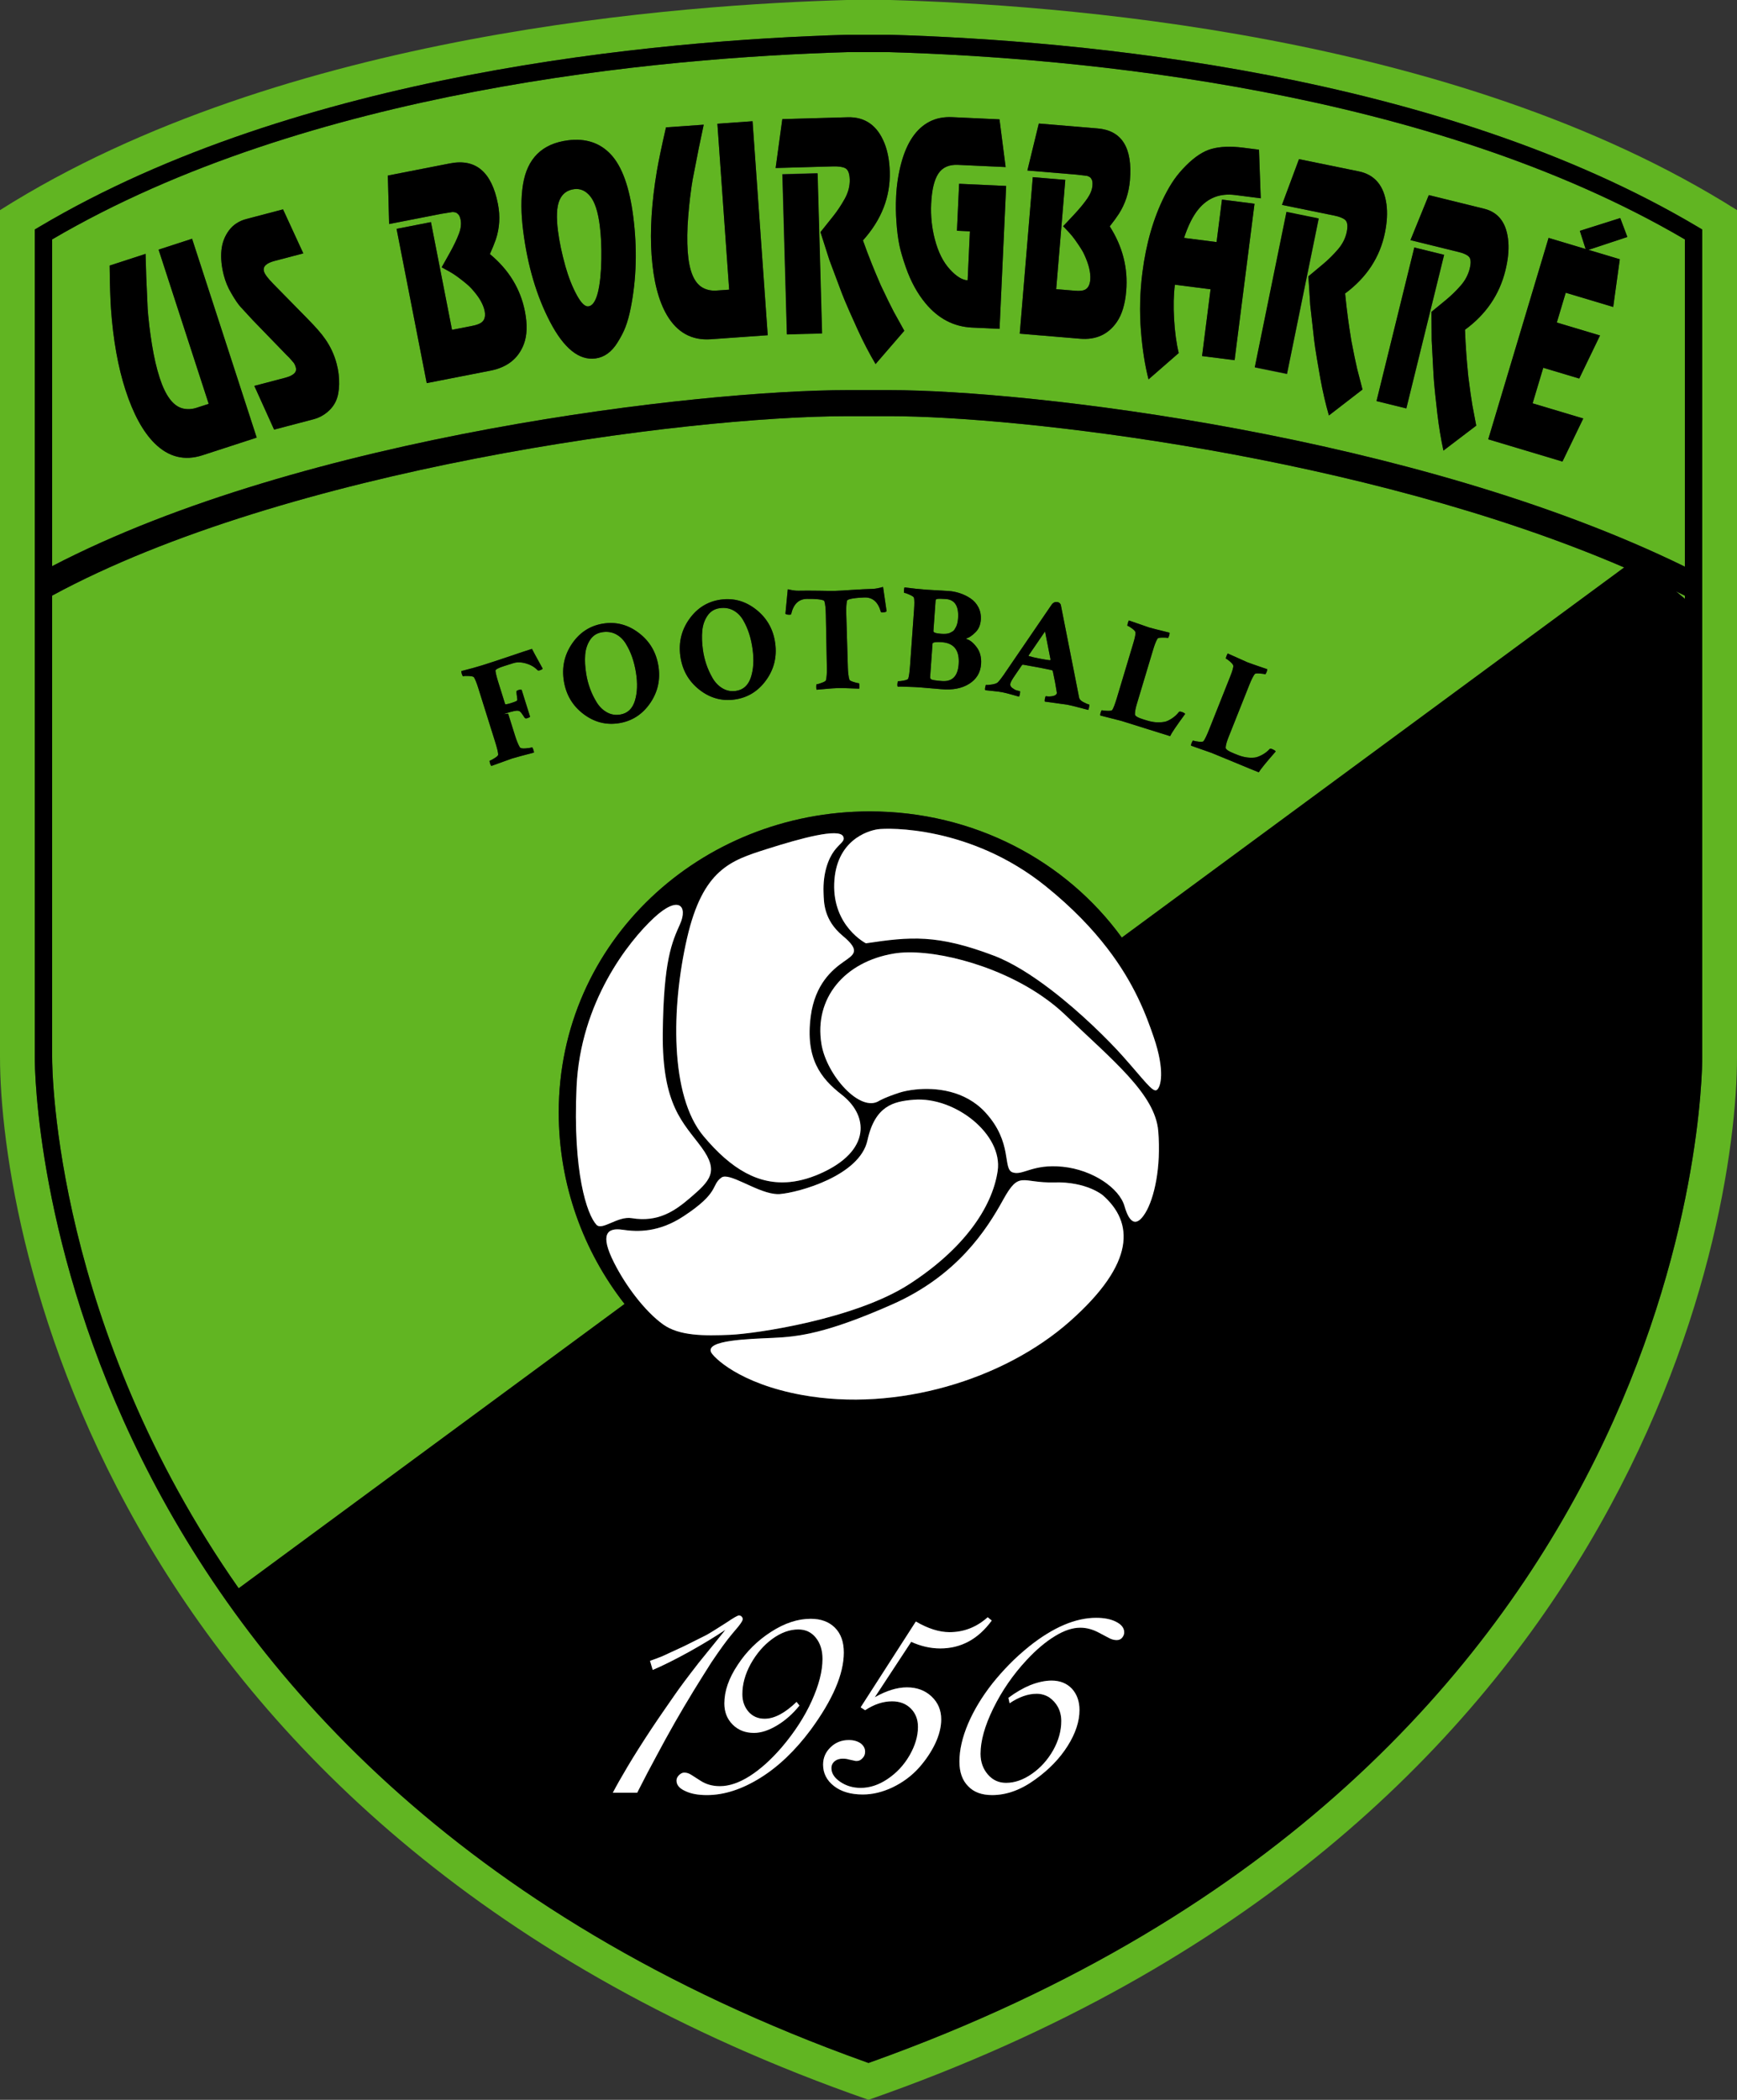
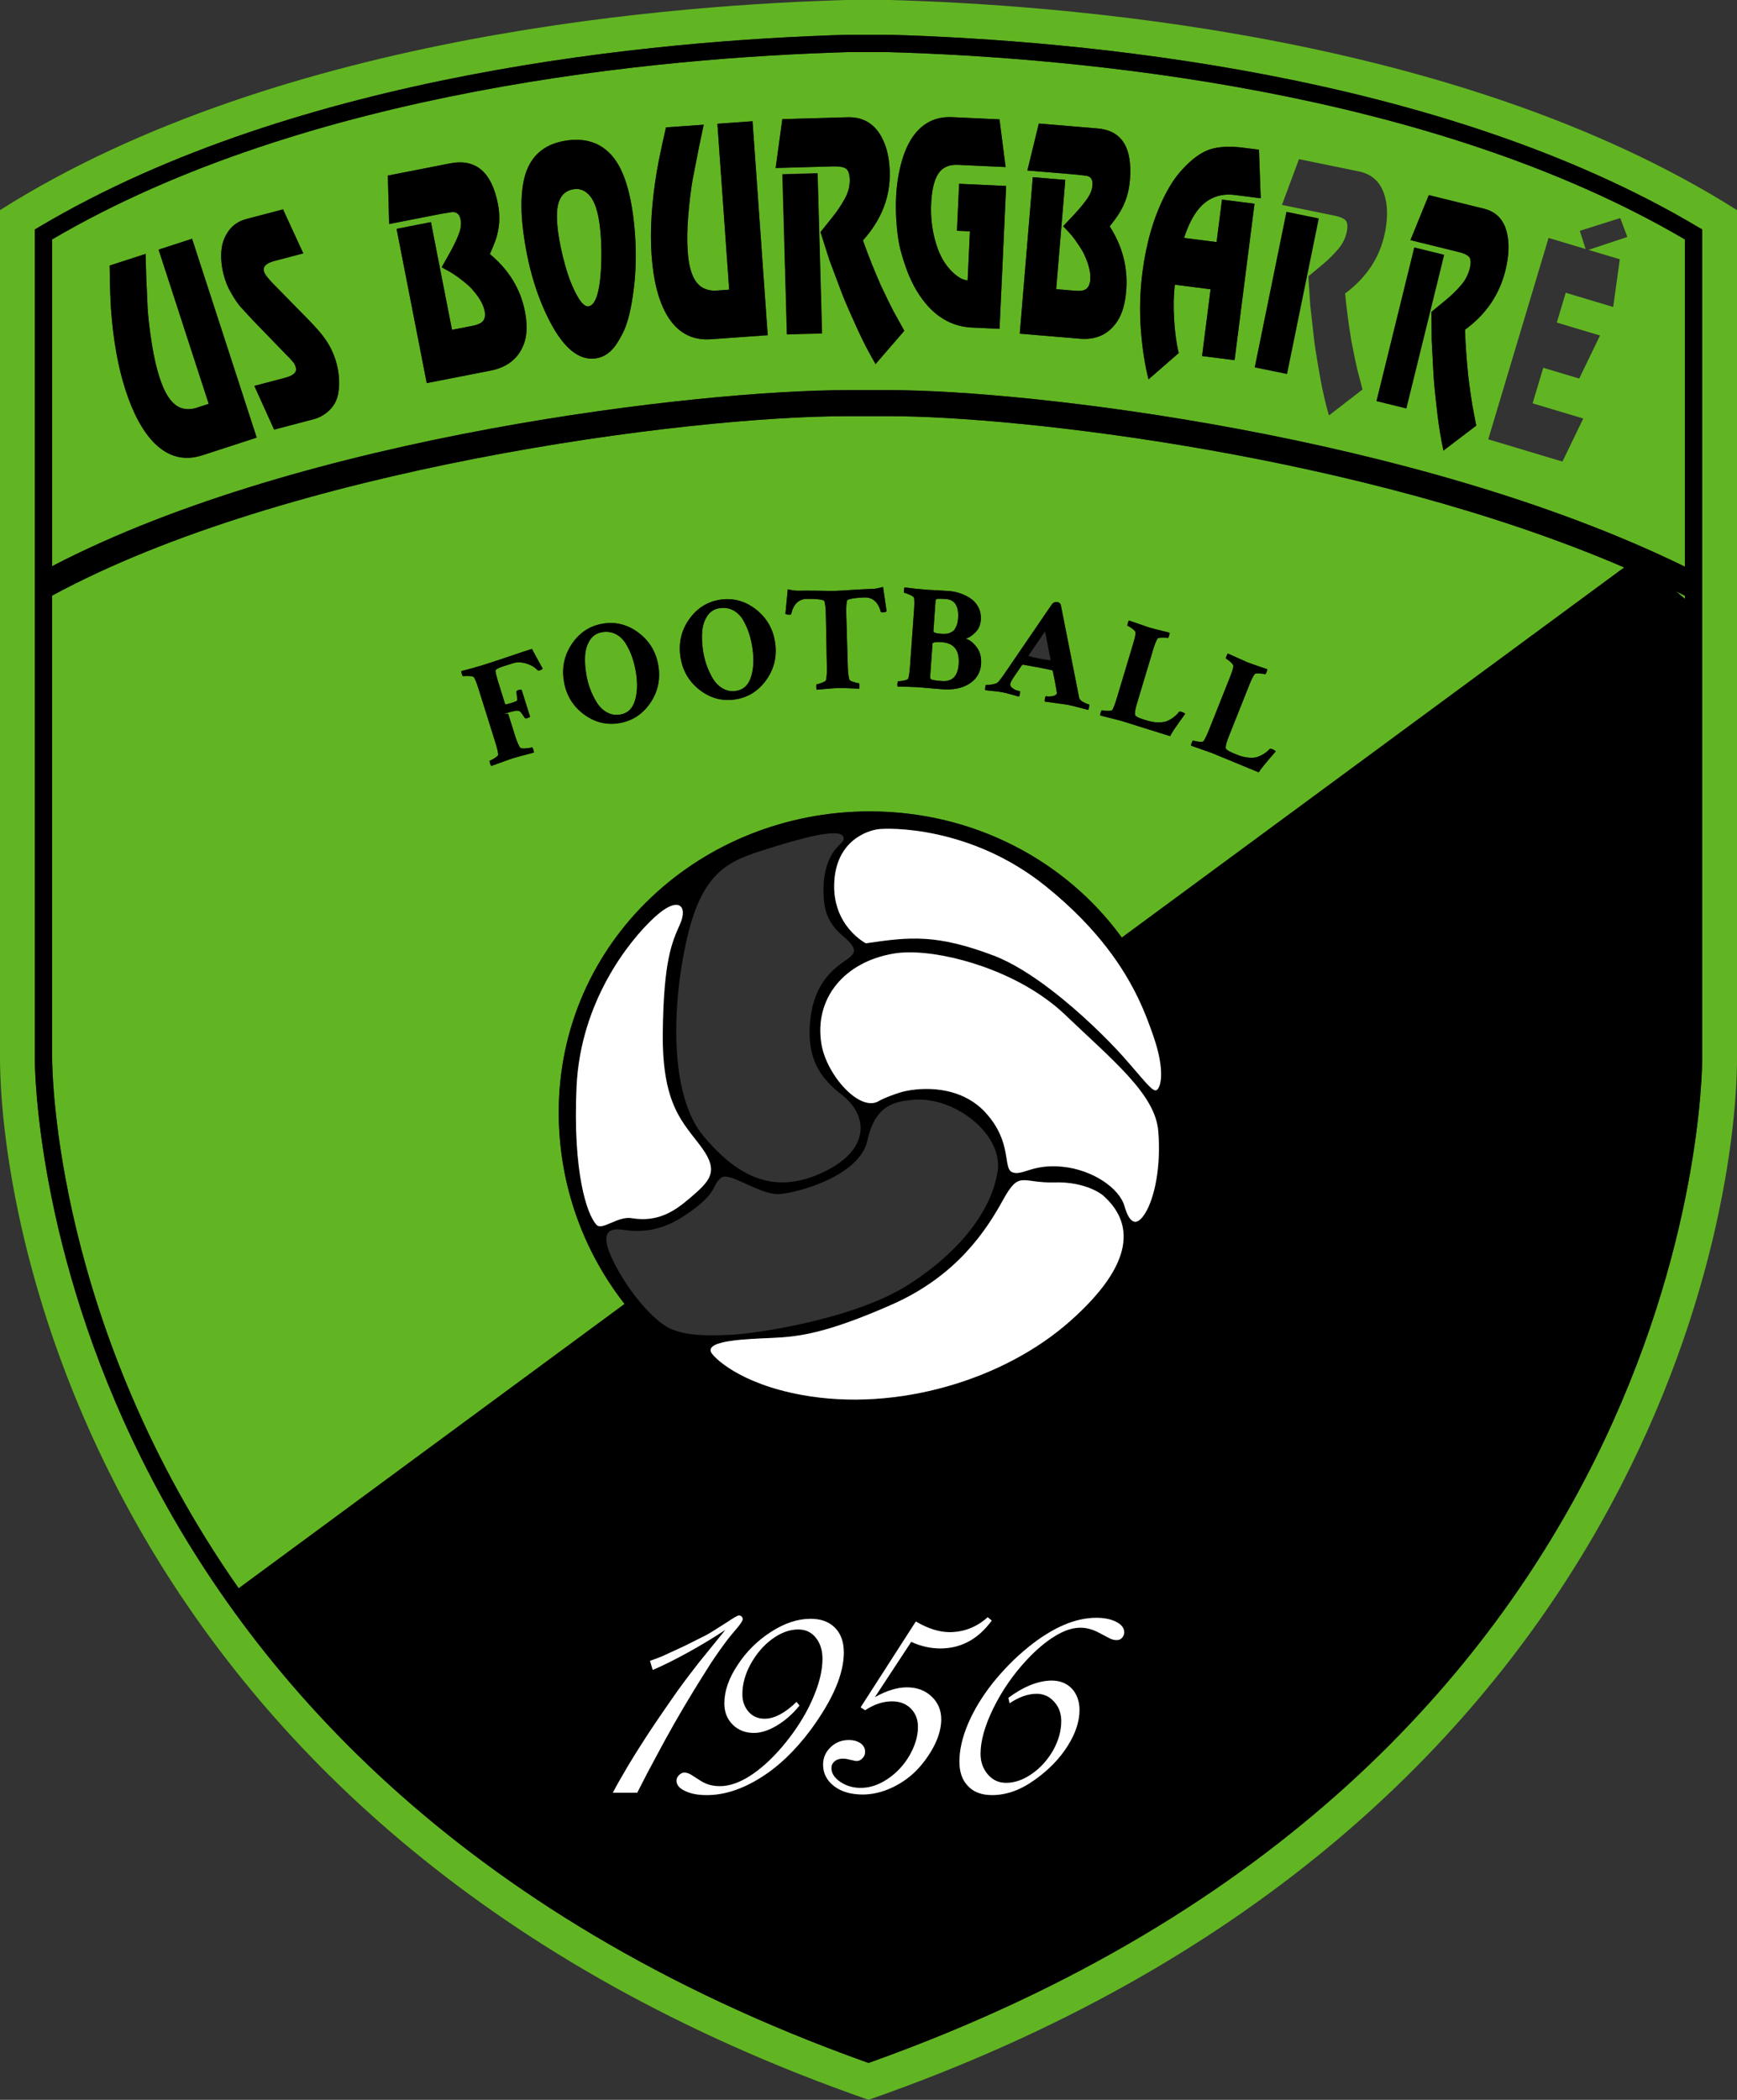
<svg xmlns="http://www.w3.org/2000/svg" version="1.1" id="Шар_1" x="0px" y="0px" viewBox="0 0 199.941 241.588" style="enable-background:new 0 0 199.941 241.588;" xml:space="preserve">
  <rect x="0" y="0" width="199.941" height="241.588" fill="#333333" stroke="none" />
  <style type="text/css">
	.st0{fill:#61B522;}
	.st1{fill:#FFFFFF;}
</style>
  <g>
    <path class="st0" d="M108.314,72.917c0.445,0.032,0.773,0.003,0.986-0.084    c0.177-0.079,0.314-0.155,0.411-0.228c0.096-0.073,0.209-0.234,0.335-0.483    c0.126-0.249,0.204-0.573,0.232-0.972c0.101-1.413-0.373-2.157-1.422-2.232    c-0.502-0.036-0.833-0.036-0.997-0.003c-0.104,0.016-0.16,0.081-0.168,0.194    l-0.111,1.556l-0.139,1.949C107.431,72.773,107.722,72.874,108.314,72.917z" />
-     <path class="st0" d="M119.658,75.771c0.449,0.086,0.85,0.151,1.202,0.195l0.066-0.075    l-0.635-3.245l-1.89,2.762c-0.009,0.045-0.002,0.069,0.02,0.074    C118.753,75.58,119.164,75.676,119.658,75.771z" />
    <path class="st0" d="M97.522,47.883c-18.688,0-64.612,6.06-91.522,20.644v53.06    c0,1.98,0.401,31.09,21.474,61.147l44.419-32.712    c-4.741-6.065-7.579-13.719-7.579-22.047c0-19.668,16.335-34.624,35.804-34.624    c11.927,0,22.558,5.635,29.012,14.518l57.824-42.584    c-30.047-12.932-69.782-17.404-84.534-17.404H97.522z M62.116,77.126    c-0.12,0.038-0.208,0.023-0.265-0.043c-0.337-0.349-0.776-0.601-1.315-0.755    c-0.54-0.154-1.022-0.164-1.447-0.031l-1.058,0.334    c-0.687,0.216-1.019,0.398-0.997,0.546c0.028,0.279,0.134,0.713,0.319,1.301    l0.791,2.519c0.021,0.065,0.265,0.024,0.734-0.123l-0.449,0.147    c0.676-0.212,1.04-0.35,1.091-0.414c0.041-0.061,0.035-0.233-0.017-0.516    c-0.03-0.17-0.047-0.338-0.051-0.505c-0.013-0.079,0.057-0.143,0.209-0.191    c0.185-0.058,0.314-0.069,0.385-0.032l0.971,3.091    c-0.03,0.058-0.137,0.115-0.322,0.173c-0.142,0.045-0.243,0.029-0.303-0.048    c-0.092-0.139-0.17-0.258-0.238-0.357c-0.066-0.099-0.12-0.172-0.158-0.22    c-0.04-0.048-0.079-0.089-0.12-0.124c-0.042-0.035-0.069-0.056-0.083-0.064    c-0.014-0.007-0.041-0.014-0.078-0.02c-0.038-0.006-0.064-0.013-0.078-0.021    c-0.17-0.042-0.608,0.047-1.317,0.27c-0.785,0.247,0.154-0,0.185,0.098    l0.791,2.518c0.175,0.556,0.353,0.992,0.536,1.305    c0.073,0.121,0.286,0.168,0.637,0.141c0.351-0.026,0.608-0.065,0.772-0.117    c0.044-0.014,0.098,0.083,0.163,0.29c0.041,0.131,0.061,0.232,0.06,0.305    c-1.329,0.346-2.174,0.575-2.533,0.688l-2.357,0.848    c-0.057-0.03-0.108-0.116-0.153-0.257c-0.068-0.218-0.08-0.334-0.037-0.348    c0.132-0.041,0.324-0.143,0.578-0.307c0.254-0.163,0.384-0.294,0.388-0.391    c-0.013-0.271-0.131-0.761-0.353-1.47l-1.941-6.182    c-0.188-0.599-0.355-1.014-0.499-1.245c-0.06-0.077-0.252-0.125-0.575-0.143    c-0.323-0.018-0.544-0.008-0.664,0.029c-0.044,0.014-0.096-0.078-0.158-0.274    c-0.055-0.174-0.071-0.283-0.048-0.326c0.998-0.253,1.808-0.478,2.43-0.673    c0.708-0.222,2.058-0.663,3.171-1.043c1.115-0.38,1.956-0.659,2.522-0.837    c0.045,0.105,0.457,0.863,1.234,2.271C62.428,76.997,62.312,77.064,62.116,77.126z     M74.842,80.895c-0.888,1.293-2.076,2.061-3.564,2.306    c-1.489,0.245-2.857-0.103-4.107-1.043c-1.249-0.941-2.003-2.201-2.263-3.779    c-0.26-1.579,0.05-3.016,0.931-4.314c0.882-1.297,2.066-2.069,3.554-2.314    s2.86,0.105,4.117,1.051c1.256,0.946,2.013,2.208,2.273,3.786    C76.042,78.167,75.729,79.603,74.842,80.895z M88.178,78.269    c-0.921,1.269-2.128,2.007-3.623,2.213c-1.494,0.206-2.853-0.177-4.079-1.15    c-1.224-0.973-1.945-2.252-2.164-3.837c-0.219-1.585,0.128-3.014,1.043-4.288    c0.915-1.274,2.119-2.014,3.613-2.22c1.494-0.206,2.856,0.18,4.088,1.157    c1.231,0.978,1.955,2.259,2.174,3.844S89.098,77,88.178,78.269z     M101.561,70.464c-0.103,0.003-0.161-0.024-0.174-0.081    c-0.32-1.122-0.948-1.669-1.884-1.642c-0.926,0.027-1.964,0.158-2.002,0.365    c-0.082,0.323-0.112,0.833-0.092,1.529l0.183,6.185    c0.017,0.571,0.076,1.033,0.178,1.384c0.025,0.079,0.185,0.166,0.479,0.26    c0.295,0.094,0.493,0.14,0.596,0.137c0.045-0.001,0.072,0.107,0.078,0.323    c0.004,0.137-0.005,0.24-0.026,0.31c-0.08,0.002-0.424-0.01-1.03-0.038    c-0.607-0.028-1.059-0.037-1.356-0.028c-0.019,0.001-0.049,0.003-0.069,0.004    c-0.02,0-0.05-0.001-0.069-0c-0.297,0.006-0.748,0.038-1.353,0.095    c-0.604,0.057-0.947,0.087-1.027,0.089c-0.024-0.068-0.038-0.17-0.041-0.308    c-0.004-0.217,0.017-0.326,0.062-0.327c0.103-0.002,0.299-0.057,0.589-0.166    c0.289-0.108,0.445-0.203,0.465-0.283c0.085-0.356,0.121-0.82,0.11-1.391    l-0.121-6.187c-0.014-0.697-0.068-1.204-0.167-1.523    c-0.049-0.205-1.092-0.284-2.018-0.266c-0.936,0.018-1.537,0.595-1.801,1.732    c-0.01,0.057-0.067,0.087-0.17,0.089c-0.25,0.005-0.417-0.032-0.499-0.11    l0.271-2.817c0.505,0.116,0.9,0.171,1.186,0.165    c0.48-0.009,1.664-0.018,2.441,0.001c0.768,0.019,1.388,0.023,1.865,0.014    c0.477-0.014,1.096-0.049,1.862-0.106c0.775-0.057,1.958-0.107,2.438-0.121    c0.285-0.008,0.677-0.082,1.176-0.223l0.408,2.8    C101.976,70.412,101.811,70.456,101.561,70.464z M137.152,85.499    c0.084-0.212,0.148-0.31,0.19-0.293c0.127,0.051,0.342,0.093,0.642,0.126    c0.301,0.034,0.484,0.014,0.549-0.058c0.161-0.219,0.379-0.673,0.654-1.364    l2.421-6.084c0.258-0.648,0.373-1.063,0.348-1.245    c-0.02-0.106-0.134-0.253-0.342-0.44c-0.208-0.187-0.371-0.304-0.488-0.35    c-0.043-0.017-0.028-0.116,0.044-0.296c0.076-0.191,0.129-0.293,0.158-0.306    c1.44,0.647,2.197,0.985,2.271,1.014c0.213,0.085,0.969,0.349,2.268,0.792    c-0.006,0.108-0.028,0.21-0.066,0.305c-0.08,0.202-0.141,0.295-0.184,0.278    c-0.095-0.038-0.305-0.069-0.627-0.093c-0.322-0.023-0.509-0.002-0.56,0.064    c-0.189,0.257-0.395,0.667-0.618,1.23l-2.402,6.036    c-0.207,0.52-0.317,0.919-0.329,1.197c-0.014,0.191,0.312,0.42,0.981,0.686    l0.414,0.165c0.658,0.262,1.308,0.361,1.949,0.296    c0.219-0.024,0.494-0.123,0.828-0.298s0.63-0.401,0.888-0.68    c0.047-0.055,0.134-0.058,0.261-0.007c0.254,0.101,0.401,0.197,0.439,0.286    c-1.103,1.258-1.753,2.057-1.949,2.397c-0.606-0.241-1.547-0.627-2.823-1.16    s-2.143-0.889-2.599-1.071l-2.364-0.83    C137.082,85.736,137.097,85.637,137.152,85.499z M126.682,82.023    c0.066-0.219,0.12-0.322,0.164-0.309c0.131,0.039,0.348,0.063,0.65,0.07    c0.302,0.008,0.483-0.028,0.542-0.106c0.141-0.232,0.319-0.703,0.533-1.415    l1.883-6.271c0.2-0.668,0.28-1.091,0.239-1.271    c-0.03-0.104-0.155-0.24-0.379-0.409c-0.224-0.168-0.396-0.271-0.516-0.307    c-0.044-0.013-0.038-0.113,0.018-0.299c0.059-0.197,0.103-0.303,0.131-0.319    c1.491,0.519,2.274,0.79,2.351,0.813c0.219,0.066,0.996,0.263,2.328,0.592    c0.004,0.108-0.01,0.212-0.039,0.31c-0.063,0.208-0.115,0.306-0.159,0.293    c-0.098-0.029-0.31-0.042-0.633-0.038c-0.323,0.005-0.507,0.042-0.552,0.112    c-0.166,0.272-0.335,0.699-0.509,1.279l-1.868,6.222    c-0.161,0.536-0.236,0.943-0.224,1.221c0.002,0.192,0.348,0.391,1.037,0.598    l0.427,0.128c0.678,0.204,1.335,0.246,1.967,0.125    c0.216-0.043,0.482-0.166,0.799-0.369c0.317-0.203,0.593-0.454,0.826-0.754    c0.042-0.059,0.129-0.069,0.26-0.03c0.262,0.079,0.417,0.161,0.463,0.247    c-0.99,1.349-1.568,2.202-1.734,2.558c-0.625-0.188-1.595-0.491-2.913-0.91    c-1.318-0.42-2.212-0.7-2.682-0.841l-2.427-0.621    C126.633,82.265,126.64,82.166,126.682,82.023z M113.495,78.797    c0.135,0.026,0.37,0.01,0.706-0.048c0.337-0.058,0.557-0.14,0.659-0.249    c0.115-0.117,0.24-0.265,0.372-0.444c0.133-0.178,0.24-0.323,0.319-0.436    l0.123-0.186l5.358-7.84c0.179-0.268,0.416-0.375,0.707-0.319    c0.169,0.032,0.289,0.131,0.363,0.296l1.817,9.197    c0.114,0.557,0.211,1.052,0.291,1.487c0.033,0.193,0.192,0.366,0.476,0.519    c0.285,0.154,0.506,0.245,0.664,0.276c0.044,0.008,0.049,0.108,0.012,0.299    c-0.037,0.191-0.07,0.301-0.099,0.33c-0.045-0.009-0.385-0.097-1.023-0.266    c-0.636-0.168-1.101-0.281-1.392-0.336c-0.079-0.015-0.935-0.133-2.568-0.352    c-0.037-0.053-0.037-0.173-0.001-0.358c0.036-0.185,0.075-0.274,0.12-0.265    c0.247,0.047,0.51,0.043,0.788-0.015c0.278-0.057,0.435-0.176,0.469-0.355    c0.004-0.022-0.064-0.425-0.205-1.208l-0.27-1.326    c-0.036-0.053-0.071-0.083-0.105-0.09c-0.211-0.052-0.749-0.161-1.613-0.327    c-0.741-0.142-1.309-0.244-1.703-0.308c-0.045-0.009-0.089,0.012-0.134,0.062    l-0.801,1.173c-0.322,0.462-0.499,0.783-0.533,0.963    c-0.034,0.18,0.039,0.339,0.223,0.479c0.182,0.14,0.348,0.232,0.496,0.278    c0.149,0.046,0.279,0.08,0.391,0.101c0.032,0.018,0.031,0.111-0.001,0.279    c-0.032,0.168-0.066,0.284-0.101,0.347c-0.144-0.039-0.433-0.121-0.869-0.245    c-0.437-0.124-0.795-0.213-1.075-0.267c-0.281-0.054-0.621-0.098-1.021-0.134    c-0.401-0.036-0.709-0.069-0.924-0.099c-0.037-0.053-0.042-0.142-0.019-0.265    C113.438,78.908,113.472,78.792,113.495,78.797z M103.388,78.373    c0.138,0.01,0.354-0.015,0.651-0.074c0.296-0.059,0.465-0.133,0.505-0.222    c0.087-0.257,0.157-0.756,0.21-1.497l0.462-6.463    c0.045-0.627,0.042-1.073-0.008-1.341c-0.027-0.094-0.188-0.208-0.482-0.344    c-0.294-0.135-0.503-0.208-0.629-0.217c-0.046-0.003-0.061-0.108-0.046-0.313    c0.013-0.182,0.038-0.289,0.075-0.321c0.907,0.122,1.744,0.21,2.507,0.265    c0.376,0.027,1.237,0.077,2.584,0.15c0.421,0.03,0.845,0.115,1.271,0.254    c0.425,0.14,0.833,0.337,1.221,0.594c0.388,0.257,0.694,0.6,0.915,1.028    c0.22,0.428,0.313,0.91,0.275,1.446c-0.042,0.593-0.249,1.071-0.619,1.434    c-0.369,0.363-0.689,0.587-0.958,0.67c-0.094,0.028-0.125,0.06-0.093,0.096    c0.394,0.097,0.789,0.409,1.188,0.936c0.397,0.527,0.569,1.178,0.513,1.953    c-0.07,0.981-0.526,1.736-1.365,2.266c-0.84,0.53-1.908,0.737-3.207,0.622    l-2.511-0.214c-0.342-0.024-0.722-0.043-1.139-0.055    c-0.418-0.013-0.752-0.022-1.003-0.029l-0.362,0.008    c-0.042-0.049-0.058-0.147-0.048-0.295    C103.311,78.482,103.343,78.37,103.388,78.373z" />
    <path class="st0" d="M86.237,72.922c-0.174-0.547-0.405-1.069-0.693-1.566    c-0.287-0.496-0.663-0.871-1.124-1.125c-0.462-0.253-0.987-0.34-1.576-0.258    c-0.6,0.083-1.068,0.37-1.404,0.86c-0.337,0.491-0.537,1.063-0.602,1.719    c-0.066,0.655-0.042,1.39,0.07,2.205c0.08,0.577,0.212,1.139,0.397,1.684    c0.184,0.545,0.424,1.072,0.72,1.579c0.294,0.508,0.674,0.899,1.14,1.175    c0.464,0.276,0.974,0.376,1.529,0.299c0.849-0.117,1.427-0.635,1.733-1.554    c0.306-0.919,0.372-2.007,0.198-3.263C86.54,74.054,86.41,73.468,86.237,72.922z" />
    <path class="st0" d="M72.763,75.601c-0.188-0.542-0.433-1.058-0.733-1.547    c-0.3-0.489-0.685-0.854-1.153-1.096c-0.469-0.241-0.996-0.314-1.582-0.217    c-0.598,0.098-1.058,0.398-1.381,0.896c-0.324,0.499-0.509,1.077-0.557,1.734    c-0.049,0.656-0.006,1.391,0.128,2.202c0.094,0.575,0.242,1.133,0.441,1.674    c0.198,0.54,0.452,1.06,0.76,1.56c0.308,0.5,0.698,0.882,1.17,1.145    c0.471,0.264,0.984,0.351,1.536,0.26c0.846-0.139,1.41-0.672,1.692-1.599    c0.282-0.926,0.32-2.016,0.114-3.268C73.095,76.724,72.95,76.143,72.763,75.601    z" />
    <path class="st0" d="M67.949,22.596c-0.523-0.647-1.142-0.925-1.858-0.833    c-0.809,0.103-1.373,0.53-1.692,1.279c-0.32,0.75-0.377,1.924-0.173,3.524    c0.159,1.248,0.447,2.61,0.86,4.083c0.357,1.263,0.797,2.372,1.32,3.326    c0.493,0.899,0.934,1.323,1.321,1.274c0.487-0.062,0.856-0.615,1.109-1.658    c0.228-0.951,0.357-2.196,0.385-3.736c0.025-1.46-0.036-2.761-0.182-3.902    C68.835,24.361,68.473,23.243,67.949,22.596z" />
    <path class="st0" d="M193.941,68.893v-0.354c-0.334-0.169-0.677-0.332-1.014-0.499    L193.941,68.893z" />
    <path class="st0" d="M108.441,78.356c1.174,0.084,1.81-0.564,1.909-1.943    c0.113-1.584-0.531-2.426-1.933-2.527c-0.376-0.027-0.669-0.019-0.878,0.023    c-0.129,0.036-0.195,0.083-0.199,0.14l-0.275,3.847    c-0.007,0.102,0.026,0.185,0.103,0.248    C107.275,78.233,107.7,78.303,108.441,78.356z" />
    <path class="st0" d="M102.494,0h-2.523h-2.523C79.235,0.529,32.647,3.529-0,24.176    c0,0,0,77.118,0,97.412c0,20.294,12.353,89.471,99.971,120    c87.618-30.529,99.971-99.706,99.971-120c0-20.294,0-97.412,0-97.412    C167.294,3.529,120.706,0.529,102.494,0z M195.941,121.588    c0,3.324-1.087,81.792-95.634,115.639l-0.337,0.121l-0.337-0.121    C5.086,203.379,4,124.912,4,121.588V26.407l0.489-0.291    C34.35,8.37,75.577,4.643,97.493,4.001l4.927-0    c21.945,0.643,63.17,4.37,93.032,22.116l0.489,0.291V121.588z" />
    <path class="st0" d="M97.522,6C75.948,6.633,35.435,10.278,6,27.546v37.593    C35.068,50.014,80.767,44.883,97.522,44.883h4.897    c15.92,0,60.543,5.142,91.521,20.312V27.546    c-29.436-17.268-69.947-20.914-91.551-21.547L97.522,6z M23.316,52.375    c-2.081,0.677-3.926,0.214-5.535-1.387c-1.327-1.324-2.438-3.359-3.332-6.108    c-0.857-2.636-1.415-5.745-1.673-9.326c-0.078-1.134-0.13-2.801-0.155-5    l4.136-1.345l0.078,2.654l0.162,3.642c0.014,0.324,0.079,0.996,0.194,2.016    c0.067,0.563,0.166,1.265,0.298,2.105c0.235,1.463,0.533,2.747,0.892,3.852    c0.661,2.033,1.526,3.199,2.595,3.499c0.53,0.146,1.083,0.125,1.662-0.063    l1.386-0.451l-5.768-17.741l3.855-1.253l7.439,22.88L23.316,52.375z M38.66,46.152    c-0.231,0.503-0.576,0.94-1.035,1.309c-0.458,0.37-0.962,0.626-1.513,0.771    l-4.562,1.198l-2.277-5.033l3.53-0.927c0.97-0.255,1.387-0.644,1.25-1.167    c-0.062-0.237-0.144-0.425-0.246-0.561l-0.508-0.584l-0.33-0.325l-3.866-3.99    l-1.405-1.523c-0.296-0.319-0.662-0.859-1.099-1.619    c-0.366-0.616-0.644-1.286-0.834-2.009c-0.27-1.028-0.363-1.99-0.28-2.887    c0.083-0.866,0.375-1.634,0.877-2.305c0.484-0.646,1.154-1.081,2.009-1.306    l4.207-1.105l2.334,5.064l-3.301,0.867c-0.963,0.253-1.374,0.649-1.233,1.188    c0.084,0.322,0.439,0.8,1.063,1.435l3.979,4.053    c0.924,0.937,1.592,1.703,2.001,2.297c0.612,0.867,1.054,1.819,1.327,2.856    c0.21,0.799,0.305,1.591,0.287,2.374C39.017,45.006,38.891,45.648,38.66,46.152z     M60.308,39.569c-0.624,1.669-1.906,2.693-3.845,3.073l-7.343,1.436l-3.471-17.748    l3.957-0.774l2.424,12.393l2.292-0.448c0.551-0.108,0.933-0.253,1.147-0.435    c0.325-0.274,0.43-0.707,0.315-1.297c-0.078-0.396-0.255-0.824-0.529-1.283    c-0.229-0.387-0.569-0.828-1.019-1.322c-0.258-0.291-0.784-0.73-1.576-1.319    c-0.291-0.214-0.582-0.403-0.872-0.568l-0.948-0.523l0.923-1.642    c0.477-0.857,0.834-1.604,1.072-2.243c0.216-0.585,0.279-1.109,0.188-1.574    c-0.07-0.358-0.185-0.592-0.343-0.701c-0.106-0.13-0.309-0.196-0.606-0.198    l-1.265,0.202l-6.017,1.177l-0.148-5.576l7.156-1.4    c2.956-0.578,4.794,0.976,5.515,4.662c0.276,1.413,0.197,2.774-0.24,4.085    c-0.159,0.463-0.388,1.025-0.685,1.686c2.182,1.803,3.527,4.006,4.036,6.609    C60.716,37.33,60.677,38.573,60.308,39.569z M72.605,35.413    c-0.168,0.854-0.372,1.594-0.612,2.219c-0.195,0.52-0.502,1.115-0.918,1.783    c-0.677,1.087-1.523,1.696-2.54,1.826c-1.883,0.24-3.618-1.154-5.206-4.182    c-1.559-2.973-2.594-6.464-3.106-10.473c-0.26-2.038-0.269-3.817-0.027-5.334    c0.48-3.025,2.206-4.727,5.177-5.107c2.027-0.259,3.666,0.275,4.92,1.602    c1.295,1.371,2.161,3.759,2.596,7.162C73.36,28.586,73.264,32.088,72.605,35.413z     M81.827,39.032c-2.185,0.155-3.868-0.764-5.048-2.759    c-0.973-1.648-1.565-3.95-1.775-6.907c-0.201-2.837,0.002-6.069,0.609-9.696    c0.196-1.148,0.545-2.819,1.048-5.014l4.343-0.308l-0.56,2.66l-0.716,3.665    c-0.064,0.326-0.162,1.011-0.294,2.054c-0.07,0.577-0.142,1.3-0.215,2.169    c-0.123,1.515-0.141,2.866-0.056,4.055c0.155,2.188,0.717,3.564,1.684,4.128    c0.48,0.277,1.023,0.394,1.631,0.351l1.456-0.103L82.577,14.236l4.048-0.287    l1.747,24.619L81.827,39.032z M90.561,38.438l-0.521-18.408l4.046-0.115    l0.521,18.408L90.561,38.438z M144.445,42.284l3.651-17.871l3.704,0.757    l-3.651,17.871L144.445,42.284z M158.457,46.148l4.351-17.671l3.429,0.844    l-4.351,17.671L158.457,46.148z M181.85,26.559l4.651-1.472l0.819,2.178    l-4.474,1.483l3.604,1.08l-0.759,5.491l-5.465-1.638l-1.027,3.427l4.975,1.491    l-2.395,4.954l-4.14-1.241l-1.226,4.09l5.83,1.747l-2.394,4.955l-8.543-2.56    l6.945-23.173l4.264,1.278L181.85,26.559z M164.463,22.448l6.365,1.567    c1.708,0.421,2.64,1.707,2.794,3.86c0.068,0.967-0.045,2.048-0.339,3.242    c-0.685,2.784-2.236,5.059-4.654,6.823c0.035,0.959,0.088,1.927,0.162,2.906    c0.04,0.561,0.114,1.392,0.221,2.491c0.198,1.541,0.352,2.626,0.461,3.255    c0.038,0.224,0.188,1.017,0.452,2.379l-3.776,2.871    c-0.29-1.338-0.525-2.761-0.703-4.266c-0.048-0.441-0.13-1.182-0.245-2.221    c-0.102-0.975-0.167-1.712-0.193-2.209l-0.21-3.974l-0.026-3.296l1.677-1.377    c0.581-0.479,1.137-1.018,1.666-1.617c0.53-0.599,0.883-1.259,1.06-1.981    c0.168-0.682,0.134-1.14-0.101-1.371c-0.211-0.215-0.592-0.391-1.143-0.526    l-5.578-1.374L164.463,22.448z M149.523,18.311l6.875,1.405    c1.845,0.377,2.911,1.645,3.196,3.804c0.127,0.97,0.067,2.059-0.18,3.266    c-0.575,2.816-2.102,5.142-4.581,6.98c0.091,0.962,0.202,1.934,0.336,2.915    c0.074,0.563,0.199,1.395,0.375,2.497c0.298,1.543,0.522,2.629,0.674,3.258    c0.053,0.224,0.258,1.017,0.615,2.379l-3.866,2.985    c-0.385-1.337-0.714-2.76-0.988-4.267c-0.076-0.442-0.205-1.184-0.385-2.225    c-0.164-0.977-0.273-1.716-0.33-2.215l-0.447-3.987l-0.212-3.311l1.711-1.429    c0.593-0.497,1.156-1.053,1.686-1.67c0.531-0.616,0.871-1.289,1.02-2.018    c0.141-0.69,0.079-1.149-0.185-1.375c-0.237-0.211-0.653-0.377-1.249-0.498    l-6.025-1.231L149.523,18.311z M131.499,31.353    c0.425-3.336,1.273-6.269,2.543-8.799c0.379-0.749,0.755-1.389,1.129-1.92    c0.373-0.531,0.825-1.062,1.356-1.592c1.009-1.008,1.977-1.642,2.906-1.903    c0.998-0.281,2.213-0.331,3.645-0.149l1.839,0.234l0.205,5.59l-2.951-0.376    c-1.732-0.221-3.136,0.321-4.214,1.626c-0.634,0.765-1.189,1.867-1.664,3.308    l3.744,0.477l0.623-4.886l3.744,0.477l-2.294,18l-3.744-0.477l0.979-7.682    l-4.107-0.523c-0.148,1.158-0.178,2.477-0.091,3.959    c0.087,1.482,0.264,2.783,0.531,3.904l-3.474,3.027    c-0.415-1.608-0.705-3.455-0.871-5.54    C131.154,35.881,131.209,33.63,131.499,31.353z M125.358,30.797    c-0.104-0.433-0.294-0.949-0.568-1.545c-0.156-0.349-0.511-0.912-1.067-1.69    c-0.205-0.284-0.416-0.543-0.632-0.779l-0.713-0.756l1.253-1.334    c0.649-0.697,1.163-1.321,1.541-1.873c0.345-0.505,0.537-0.993,0.577-1.464    c0.03-0.363-0.012-0.619-0.124-0.767c-0.061-0.153-0.226-0.271-0.491-0.352    l-1.185-0.143l-5.689-0.475l1.315-5.406l6.766,0.565    c2.795,0.233,4.036,2.22,3.724,5.96c-0.12,1.433-0.544,2.722-1.275,3.867    c-0.262,0.403-0.613,0.883-1.051,1.44c1.484,2.318,2.115,4.797,1.895,7.438    c-0.126,1.512-0.484,2.698-1.073,3.557c-0.992,1.44-2.404,2.083-4.238,1.93    l-6.943-0.579l1.503-18.008l3.741,0.312l-1.049,12.574l2.167,0.181    c0.521,0.043,0.901,0.006,1.139-0.112c0.362-0.177,0.569-0.565,0.619-1.164    C125.532,31.77,125.484,31.312,125.358,30.797z M103.15,22.614    c0.061-1.317,0.255-2.589,0.582-3.817c0.643-2.415,1.735-4.018,3.276-4.808    c0.751-0.386,1.618-0.556,2.603-0.51l5.437,0.251l0.707,5.49l-5.484-0.253    c-1.039-0.048-1.795,0.291-2.268,1.016c-0.474,0.725-0.746,1.878-0.819,3.457    c-0.065,1.414,0.076,2.778,0.424,4.093c0.38,1.464,0.955,2.613,1.727,3.45    c0.741,0.816,1.423,1.238,2.047,1.267l0.26-5.636l-1.49-0.069l0.249-5.402    l5.414,0.25l-0.759,16.44l-3.162-0.146c-2.109-0.097-3.897-1.031-5.366-2.801    c-0.935-1.129-1.685-2.498-2.251-4.109c-0.361-1.034-0.61-1.886-0.749-2.558    c-0.164-0.79-0.28-1.715-0.346-2.774    C103.115,24.544,103.104,23.6,103.15,22.614z M100.387,30.448    c0.213,0.536,0.545,1.325,0.995,2.367c0.684,1.447,1.181,2.462,1.492,3.046    c0.11,0.208,0.515,0.94,1.218,2.195l-3.308,3.829    c-0.725-1.225-1.413-2.546-2.064-3.965c-0.186-0.416-0.5-1.116-0.941-2.098    c-0.407-0.922-0.701-1.623-0.88-2.1l-1.432-3.815l-1.023-3.205l1.438-1.8    c0.498-0.626,0.95-1.303,1.354-2.031c0.405-0.729,0.596-1.468,0.575-2.22    c-0.02-0.711-0.196-1.147-0.526-1.308c-0.298-0.152-0.772-0.219-1.422-0.2    l-6.581,0.186l0.769-5.625l7.509-0.213c2.015-0.057,3.433,0.942,4.254,2.997    c0.367,0.924,0.568,2.008,0.604,3.251c0.082,2.9-0.946,5.54-3.086,7.92    C99.659,28.586,100.01,29.515,100.387,30.448z" />
  </g>
  <g>
    <path d="M53.314,77.807c0.12-0.038,0.341-0.047,0.664-0.029    c0.323,0.018,0.515,0.066,0.575,0.143c0.144,0.231,0.311,0.645,0.499,1.245    l1.941,6.182c0.223,0.709,0.34,1.199,0.353,1.47    c-0.005,0.097-0.135,0.228-0.388,0.391c-0.254,0.164-0.446,0.266-0.578,0.307    c-0.043,0.013-0.031,0.13,0.037,0.348c0.045,0.142,0.096,0.227,0.153,0.257    l2.357-0.848c0.36-0.113,1.204-0.342,2.533-0.688    c0.001-0.072-0.019-0.173-0.06-0.305c-0.065-0.207-0.119-0.304-0.163-0.29    c-0.164,0.051-0.421,0.09-0.772,0.117c-0.351,0.027-0.564-0.021-0.637-0.141    c-0.183-0.314-0.361-0.749-0.536-1.305l-0.791-2.518    c-0.031-0.098-0.97,0.149-0.185-0.098c0.709-0.223,1.148-0.312,1.317-0.27    c0.014,0.008,0.04,0.014,0.078,0.021c0.037,0.006,0.064,0.013,0.078,0.02    c0.014,0.008,0.042,0.029,0.083,0.064c0.04,0.035,0.08,0.077,0.12,0.124    c0.039,0.048,0.092,0.121,0.158,0.22c0.067,0.099,0.146,0.218,0.238,0.357    c0.061,0.077,0.161,0.093,0.303,0.048c0.185-0.058,0.292-0.115,0.322-0.173    l-0.971-3.091c-0.072-0.037-0.2-0.027-0.385,0.032    c-0.152,0.048-0.223,0.112-0.209,0.191c0.004,0.167,0.022,0.335,0.051,0.505    c0.052,0.283,0.058,0.455,0.017,0.516c-0.052,0.064-0.415,0.202-1.091,0.414    l0.449-0.147c-0.469,0.147-0.714,0.188-0.734,0.123L57.352,78.479    c-0.185-0.589-0.291-1.022-0.319-1.301c-0.022-0.148,0.31-0.331,0.997-0.546    l1.058-0.334c0.425-0.134,0.907-0.123,1.447,0.031    c0.539,0.154,0.978,0.405,1.315,0.755c0.057,0.066,0.145,0.08,0.265,0.043    c0.196-0.062,0.313-0.128,0.35-0.2c-0.778-1.409-1.19-2.166-1.234-2.271    c-0.567,0.178-1.407,0.457-2.522,0.837c-1.114,0.38-2.463,0.82-3.171,1.043    c-0.622,0.195-1.432,0.42-2.43,0.673c-0.023,0.043-0.006,0.152,0.048,0.326    C53.218,77.729,53.271,77.821,53.314,77.807z" />
    <path d="M67.17,82.158c1.25,0.941,2.619,1.289,4.107,1.043    c1.488-0.245,2.676-1.013,3.564-2.306c0.887-1.293,1.201-2.728,0.941-4.307    c-0.26-1.579-1.017-2.841-2.273-3.786c-1.257-0.945-2.628-1.296-4.117-1.051    s-2.673,1.016-3.554,2.314c-0.881,1.297-1.191,2.735-0.931,4.314    C65.167,79.957,65.921,81.217,67.17,82.158z M67.357,75.37    c0.048-0.657,0.233-1.234,0.557-1.734c0.323-0.499,0.783-0.798,1.381-0.896    c0.586-0.096,1.113-0.023,1.582,0.217c0.468,0.242,0.853,0.607,1.153,1.096    c0.3,0.489,0.545,1.005,0.733,1.547c0.187,0.542,0.332,1.124,0.434,1.744    c0.206,1.252,0.169,2.341-0.114,3.268c-0.282,0.926-0.845,1.459-1.692,1.599    c-0.552,0.091-1.065,0.005-1.536-0.26c-0.472-0.264-0.862-0.645-1.17-1.145    c-0.308-0.499-0.562-1.019-0.76-1.56c-0.199-0.541-0.346-1.099-0.441-1.674    C67.351,76.76,67.308,76.026,67.357,75.37z" />
    <path d="M80.476,79.332c1.225,0.973,2.584,1.356,4.079,1.15    c1.494-0.206,2.701-0.943,3.623-2.213c0.921-1.269,1.271-2.696,1.052-4.281    s-0.943-2.866-2.174-3.844c-1.232-0.978-2.594-1.364-4.088-1.157    c-1.494,0.206-2.698,0.946-3.613,2.22c-0.914,1.274-1.261,2.703-1.043,4.288    C78.531,77.08,79.252,78.359,80.476,79.332z M80.839,72.551    c0.065-0.655,0.265-1.228,0.602-1.719c0.336-0.49,0.804-0.777,1.404-0.86    c0.588-0.081,1.114,0.005,1.576,0.258c0.461,0.254,0.837,0.629,1.124,1.125    c0.287,0.497,0.519,1.019,0.693,1.566c0.173,0.547,0.303,1.132,0.389,1.754    c0.173,1.256,0.108,2.345-0.198,3.263c-0.306,0.919-0.883,1.437-1.733,1.554    c-0.555,0.077-1.065-0.023-1.529-0.299c-0.465-0.276-0.845-0.668-1.14-1.175    c-0.295-0.507-0.536-1.034-0.72-1.579c-0.185-0.545-0.318-1.107-0.397-1.684    C80.797,73.94,80.773,73.206,80.839,72.551z" />
    <path d="M103.704,78.997c0.251,0.007,0.586,0.016,1.003,0.029    c0.417,0.012,0.797,0.031,1.139,0.055l2.511,0.214    c1.298,0.116,2.366-0.092,3.207-0.622c0.839-0.53,1.295-1.285,1.365-2.266    c0.055-0.775-0.116-1.426-0.513-1.953c-0.399-0.527-0.794-0.839-1.188-0.936    c-0.032-0.037-0.002-0.069,0.093-0.096c0.269-0.084,0.589-0.307,0.958-0.67    c0.37-0.363,0.576-0.841,0.619-1.434c0.038-0.536-0.054-1.018-0.275-1.446    c-0.221-0.428-0.527-0.771-0.915-1.028c-0.388-0.257-0.795-0.455-1.221-0.594    c-0.426-0.139-0.849-0.224-1.271-0.254c-1.347-0.073-2.208-0.123-2.584-0.15    c-0.764-0.055-1.6-0.143-2.507-0.265c-0.037,0.032-0.062,0.139-0.075,0.321    c-0.015,0.205,0,0.309,0.046,0.313c0.125,0.009,0.335,0.081,0.629,0.217    c0.294,0.136,0.455,0.25,0.482,0.344c0.05,0.267,0.052,0.714,0.008,1.341    l-0.462,6.463c-0.053,0.741-0.123,1.24-0.21,1.497    c-0.04,0.089-0.209,0.163-0.505,0.222c-0.297,0.059-0.513,0.084-0.651,0.074    c-0.045-0.003-0.076,0.109-0.093,0.337c-0.01,0.148,0.006,0.247,0.048,0.295    L103.704,78.997z M107.582,70.664l0.111-1.556c0.008-0.114,0.064-0.179,0.168-0.194    c0.163-0.034,0.495-0.033,0.997,0.003c1.049,0.075,1.522,0.819,1.422,2.232    c-0.029,0.399-0.106,0.723-0.232,0.972c-0.127,0.249-0.239,0.409-0.335,0.483    c-0.097,0.073-0.234,0.149-0.411,0.228c-0.213,0.088-0.542,0.116-0.986,0.084    c-0.592-0.042-0.883-0.143-0.872-0.303L107.582,70.664z M107.34,74.05    c0.004-0.057,0.07-0.104,0.199-0.14c0.209-0.042,0.502-0.05,0.878-0.023    c1.402,0.1,2.046,0.943,1.933,2.527c-0.098,1.379-0.734,2.027-1.909,1.943    c-0.741-0.053-1.166-0.123-1.273-0.211c-0.077-0.062-0.11-0.145-0.103-0.248    L107.34,74.05z" />
    <path d="M114.336,79.507c0.4,0.036,0.74,0.081,1.021,0.134    c0.28,0.054,0.638,0.143,1.075,0.267c0.436,0.124,0.725,0.206,0.869,0.245    c0.035-0.063,0.069-0.179,0.101-0.347c0.032-0.169,0.033-0.261,0.001-0.279    c-0.111-0.021-0.242-0.055-0.391-0.101c-0.148-0.046-0.313-0.138-0.496-0.278    c-0.183-0.14-0.257-0.299-0.223-0.479c0.034-0.179,0.211-0.501,0.533-0.963    l0.801-1.173c0.045-0.05,0.089-0.07,0.134-0.062    c0.395,0.064,0.963,0.167,1.703,0.308c0.864,0.166,1.402,0.275,1.613,0.327    c0.034,0.006,0.069,0.037,0.105,0.09l0.27,1.326    c0.141,0.784,0.209,1.186,0.205,1.208c-0.034,0.18-0.191,0.298-0.469,0.355    c-0.278,0.057-0.541,0.062-0.788,0.015c-0.045-0.009-0.085,0.08-0.12,0.265    c-0.035,0.185-0.035,0.305,0.001,0.358c1.633,0.22,2.489,0.337,2.568,0.352    c0.291,0.056,0.756,0.168,1.392,0.336c0.637,0.168,0.978,0.257,1.023,0.266    c0.029-0.029,0.062-0.139,0.099-0.33c0.037-0.191,0.032-0.291-0.012-0.299    c-0.158-0.03-0.379-0.122-0.664-0.276c-0.284-0.153-0.443-0.326-0.476-0.519    c-0.08-0.434-0.177-0.929-0.291-1.487l-1.817-9.197    c-0.073-0.165-0.194-0.264-0.363-0.296c-0.291-0.056-0.527,0.05-0.707,0.319    l-5.358,7.84l-0.123,0.186c-0.08,0.113-0.186,0.258-0.319,0.436    c-0.133,0.179-0.257,0.326-0.372,0.444c-0.102,0.109-0.322,0.191-0.659,0.249    c-0.337,0.058-0.572,0.074-0.706,0.048c-0.023-0.004-0.057,0.111-0.102,0.347    c-0.024,0.123-0.018,0.212,0.019,0.265    C113.627,79.438,113.935,79.471,114.336,79.507z M120.292,72.646l0.635,3.245    l-0.066,0.075c-0.353-0.044-0.754-0.109-1.202-0.195    c-0.494-0.095-0.905-0.191-1.236-0.289c-0.022-0.004-0.029-0.028-0.02-0.074    L120.292,72.646z" />
    <path d="M129.091,82.944c0.47,0.141,1.364,0.421,2.682,0.841    c1.318,0.42,2.289,0.723,2.913,0.91c0.166-0.356,0.744-1.208,1.734-2.558    c-0.046-0.085-0.2-0.168-0.463-0.247c-0.131-0.039-0.218-0.029-0.26,0.03    c-0.233,0.3-0.508,0.551-0.826,0.754c-0.318,0.203-0.584,0.326-0.799,0.369    c-0.633,0.12-1.289,0.078-1.967-0.125l-0.427-0.128    c-0.689-0.207-1.035-0.406-1.037-0.598c-0.012-0.278,0.063-0.685,0.224-1.221    l1.868-6.222c0.174-0.58,0.343-1.006,0.509-1.279    c0.044-0.07,0.229-0.107,0.552-0.112c0.323-0.004,0.535,0.009,0.633,0.038    c0.044,0.013,0.097-0.084,0.159-0.293c0.03-0.098,0.043-0.202,0.039-0.31    c-1.332-0.329-2.109-0.526-2.328-0.592c-0.076-0.023-0.86-0.294-2.351-0.813    c-0.028,0.016-0.072,0.121-0.131,0.319c-0.056,0.186-0.062,0.285-0.018,0.299    c0.12,0.036,0.292,0.139,0.516,0.307c0.224,0.169,0.349,0.305,0.379,0.409    c0.041,0.18-0.038,0.603-0.239,1.271l-1.883,6.271    c-0.214,0.712-0.392,1.183-0.533,1.415c-0.059,0.078-0.24,0.113-0.542,0.106    c-0.302-0.007-0.519-0.03-0.65-0.07c-0.044-0.013-0.098,0.09-0.164,0.309    c-0.043,0.142-0.049,0.242-0.018,0.299L129.091,82.944z" />
    <path d="M139.472,86.625c0.456,0.181,1.323,0.538,2.599,1.071    s2.217,0.919,2.823,1.16c0.196-0.34,0.846-1.139,1.949-2.397    c-0.038-0.089-0.185-0.185-0.439-0.286c-0.127-0.051-0.214-0.048-0.261,0.007    c-0.258,0.278-0.554,0.505-0.888,0.68s-0.61,0.274-0.828,0.298    c-0.641,0.065-1.291-0.034-1.949-0.296l-0.414-0.165    c-0.669-0.266-0.996-0.495-0.981-0.686c0.012-0.278,0.122-0.677,0.329-1.197    l2.402-6.036c0.224-0.563,0.429-0.973,0.618-1.23    c0.051-0.066,0.238-0.087,0.56-0.064c0.323,0.024,0.532,0.055,0.627,0.093    c0.043,0.017,0.104-0.075,0.184-0.278c0.038-0.095,0.06-0.197,0.066-0.305    c-1.299-0.443-2.055-0.707-2.268-0.792c-0.074-0.029-0.831-0.368-2.271-1.014    c-0.029,0.013-0.082,0.115-0.158,0.306c-0.072,0.18-0.087,0.279-0.044,0.296    c0.117,0.046,0.279,0.164,0.488,0.35c0.208,0.188,0.321,0.334,0.342,0.44    c0.025,0.183-0.09,0.598-0.348,1.245l-2.421,6.084    c-0.275,0.69-0.493,1.145-0.654,1.364c-0.065,0.072-0.249,0.092-0.549,0.058    c-0.3-0.033-0.514-0.075-0.642-0.126c-0.043-0.017-0.106,0.081-0.19,0.293    c-0.055,0.138-0.07,0.237-0.044,0.296L139.472,86.625z" />
    <path d="M91.074,70.636c0.264-1.137,0.865-1.714,1.801-1.732    c0.926-0.018,1.969,0.062,2.018,0.266c0.098,0.318,0.153,0.826,0.167,1.523    l0.121,6.187c0.011,0.571-0.025,1.035-0.11,1.391    c-0.021,0.08-0.177,0.175-0.465,0.283c-0.29,0.108-0.486,0.164-0.589,0.166    c-0.045,0.001-0.066,0.11-0.062,0.327c0.003,0.137,0.017,0.24,0.041,0.308    c0.08-0.002,0.422-0.031,1.027-0.089c0.605-0.057,1.056-0.089,1.353-0.095    c0.019-0,0.049,0.001,0.069,0c0.02-0.001,0.05-0.003,0.069-0.004    c0.297-0.009,0.749,0.001,1.356,0.028c0.606,0.028,0.95,0.04,1.03,0.038    c0.021-0.069,0.03-0.172,0.026-0.31c-0.006-0.217-0.033-0.325-0.078-0.323    c-0.103,0.003-0.302-0.043-0.596-0.137c-0.294-0.094-0.454-0.181-0.479-0.26    c-0.102-0.351-0.161-0.813-0.178-1.384l-0.183-6.185    c-0.021-0.697,0.009-1.206,0.092-1.529c0.039-0.207,1.077-0.337,2.002-0.365    c0.936-0.028,1.564,0.519,1.884,1.642c0.013,0.057,0.071,0.084,0.174,0.081    c0.25-0.007,0.415-0.052,0.492-0.135l-0.408-2.8    c-0.499,0.141-0.891,0.215-1.176,0.223c-0.48,0.014-1.663,0.064-2.438,0.121    c-0.767,0.056-1.385,0.091-1.862,0.106c-0.477,0.009-1.097,0.004-1.865-0.014    c-0.777-0.019-1.961-0.011-2.441-0.001c-0.285,0.006-0.68-0.049-1.186-0.165    l-0.271,2.817c0.081,0.079,0.248,0.115,0.499,0.11    C91.007,70.724,91.064,70.694,91.074,70.636z" />
    <path d="M195.452,26.116C165.589,8.37,124.365,4.643,102.419,4l-4.927,0    C75.577,4.643,34.35,8.37,4.489,26.116l-0.489,0.291v95.181    c0,3.324,1.087,81.791,95.634,115.639l0.337,0.121l0.337-0.121    c94.547-33.847,95.634-112.314,95.634-115.639V26.407L195.452,26.116z     M113.712,204.165c0.549,0.639,1.248,0.958,2.095,0.958    c0.995,0,1.991-0.349,2.986-1.048c0.981-0.683,1.791-1.582,2.43-2.696    c0.624-1.115,0.937-2.236,0.937-3.366c0-0.594-0.127-1.129-0.379-1.604    c-0.238-0.445-0.58-0.824-1.025-1.137c-0.446-0.268-0.922-0.401-1.427-0.401    c-0.995,0-2.036,0.364-3.12,1.093l-0.134-0.624    c0.832-0.625,1.679-1.115,2.541-1.472c0.892-0.342,1.701-0.513,2.429-0.513    c0.966,0,1.746,0.312,2.341,0.937c0.579,0.639,0.869,1.456,0.869,2.451    c0,1.308-0.453,2.683-1.359,4.124s-2.147,2.727-3.723,3.855    c-1.649,1.204-3.306,1.806-4.97,1.806c-1.204,0-2.125-0.342-2.764-1.025    c-0.669-0.669-1.003-1.612-1.003-2.831c0-1.337,0.334-2.793,1.003-4.368    c0.668-1.561,1.604-3.105,2.808-4.636c0.609-0.758,1.256-1.486,1.939-2.185    s1.448-1.389,2.296-2.073c2.749-2.184,5.312-3.276,7.689-3.276    c0.95,0,1.724,0.156,2.317,0.469c0.609,0.312,0.914,0.713,0.914,1.203    c0,0.223-0.082,0.432-0.245,0.624c-0.148,0.179-0.356,0.268-0.624,0.268    c-0.297,0-0.595-0.081-0.892-0.245l-1.226-0.646    c-0.684-0.356-1.375-0.535-2.073-0.535c-0.892,0-1.857,0.32-2.897,0.959    c-1.085,0.654-2.184,1.582-3.299,2.786c-1.545,1.664-2.815,3.507-3.811,5.527    c-0.981,2.006-1.472,3.752-1.472,5.237    C112.865,202.716,113.147,203.511,113.712,204.165z M104.395,194.135    c1.145,0,2.088,0.35,2.831,1.048c0.742,0.698,1.114,1.575,1.114,2.63    c0,0.877-0.23,1.806-0.691,2.786c-0.46,0.966-1.084,1.895-1.872,2.786    c-0.847,0.936-1.857,1.687-3.031,2.251c-1.158,0.55-2.303,0.824-3.432,0.824    c-1.368,0-2.467-0.319-3.299-0.958c-0.848-0.653-1.271-1.479-1.271-2.474    c0-0.788,0.289-1.456,0.869-2.007c0.564-0.549,1.263-0.824,2.095-0.824    c0.535,0,0.988,0.126,1.359,0.379c0.342,0.268,0.513,0.587,0.513,0.958    c0,0.298-0.097,0.543-0.289,0.736c-0.193,0.223-0.416,0.334-0.669,0.334    c-0.134,0-0.208-0.008-0.223-0.022l-0.714-0.156    c-0.178-0.059-0.408-0.089-0.69-0.089c-0.372,0-0.677,0.097-0.914,0.29    c-0.253,0.208-0.379,0.476-0.379,0.802c0,0.595,0.342,1.122,1.025,1.583    s1.463,0.69,2.34,0.69c1.056,0,2.088-0.341,3.099-1.024    c1.04-0.698,1.88-1.598,2.519-2.697c0.653-1.129,0.98-2.229,0.98-3.299    c0-0.861-0.275-1.567-0.824-2.117c-0.55-0.55-1.271-0.825-2.162-0.825    c-1.025,0-2.059,0.343-3.099,1.025l-0.513-0.334l6.353-9.874    c1.396,0.817,2.689,1.226,3.878,1.226c1.649,0,3.113-0.571,4.392-1.716    l0.468,0.379c-1.561,2.14-3.537,3.21-5.929,3.21    c-1.114,0-2.229-0.253-3.344-0.758l-4.189,6.374    C102.033,194.514,103.266,194.135,104.395,194.135z M93.897,188.406    c-0.505-0.624-1.174-0.936-2.006-0.936c-1.011,0-2.021,0.371-3.031,1.114    c-0.966,0.713-1.783,1.664-2.451,2.853c-0.64,1.175-0.959,2.333-0.959,3.478    c0,0.803,0.237,1.479,0.714,2.028c0.475,0.535,1.092,0.802,1.85,0.802    c1.114,0,2.34-0.646,3.678-1.938l0.334,0.423    c-0.788,0.967-1.657,1.731-2.607,2.296c-0.951,0.565-1.828,0.848-2.63,0.848    c-0.996,0-1.813-0.319-2.452-0.959c-0.639-0.639-0.958-1.448-0.958-2.43    c0-1.426,0.513-2.904,1.537-4.435c0.996-1.53,2.281-2.801,3.856-3.812    c1.545-0.995,3.061-1.493,4.547-1.493c1.174,0,2.103,0.342,2.786,1.024    c0.683,0.684,1.025,1.635,1.025,2.854c0,2.467-1.271,5.431-3.812,8.893    c-1.783,2.393-3.715,4.235-5.795,5.528c-2.125,1.322-4.176,1.983-6.152,1.983    c-1.024,0-1.856-0.156-2.496-0.468c-0.668-0.298-1.003-0.698-1.003-1.204    c0-0.223,0.097-0.431,0.29-0.624c0.193-0.192,0.394-0.29,0.602-0.29    c0.282,0,0.558,0.09,0.825,0.268l1.047,0.669    c0.639,0.416,1.382,0.624,2.229,0.624c1.069,0,2.214-0.386,3.432-1.159    c1.233-0.787,2.46-1.887,3.678-3.299c0.758-0.892,1.427-1.786,2.006-2.686    c0.58-0.898,1.062-1.779,1.449-2.641c0.832-1.828,1.248-3.447,1.248-4.859    C94.677,189.863,94.418,189.046,93.897,188.406z M103.554,125.706    c-1.647,0.529-2.349,0.942-2.349,0.942c-2.185,1.411-6.063-2.942-6.651-6.53    c-0.862-5.26,2.647-9.471,8.353-10.412c3.927-0.648,11.492,1.076,17.056,4.916    c0.926,0.639,1.802,1.329,2.591,2.084c5.529,5.294,10.412,9.176,10.765,13.412    c0.353,4.235-0.471,7.765-1.471,9.412c-1,1.647-1.824,1.294-2.412-0.765    c-0.588-2.059-3.647-4.177-7.118-4.529c-3.471-0.353-4.588,1.059-5.765,0.647    c-1.176-0.412,0.059-3.412-3.118-6.882c-2.365-2.584-5.772-2.885-8.039-2.651    C104.62,125.429,103.975,125.571,103.554,125.706z M121.334,136.04    c3.75-0.107,5.603,1.475,5.603,1.475c3.55,3.112,3.838,7.765-3.794,14.515    S103.181,162.462,92.339,160.5c-7.314-1.324-10.273-4.413-10.497-4.941    c-0.58-1.368,4.198-1.5,7.154-1.632c2.956-0.132,6.176-0.529,13.676-3.838    c7.5-3.309,10.897-8.603,12.794-12.044    C117.363,134.603,117.584,136.147,121.334,136.04z M133.143,125.412    c-0.471,0.294-1.471-1.176-3.941-3.941c-1.527-1.709-4.705-4.906-8.224-7.596    c-2.173-1.661-4.474-3.13-6.6-3.934c-6.529-2.471-9.588-2.176-14.706-1.412    c0,0-3.824-1.941-3.647-6.882c0.177-4.941,3.824-6.059,5-6.235    C102.201,95.235,111.731,95,120.378,101.971c3.074,2.478,5.349,4.882,7.079,7.133    c3.138,4.081,4.461,7.651,5.333,10.191    C134.143,123.235,133.613,125.118,133.143,125.412z M96.019,97.897    c-0.653,0.882-1.313,2.52-1.222,4.831c0.041,1.028-0.012,3.096,2.206,4.941    c2.098,1.746,1.303,2.14,0.067,3.011s-3.266,2.526-3.751,6.261    c-0.626,4.819,1.121,7.102,3.552,8.993c1.477,1.149,2.274,2.603,2.186,4.085    c-0.101,1.705-1.379,3.448-4.208,4.805c-1.361,0.653-2.653,1.037-3.898,1.164    c-3.582,0.368-6.759-1.423-9.985-5.289c-3.871-4.64-3.706-14.816-1.882-22.757    C80.907,100,84.143,99,88.201,97.706s8.357-2.445,8.852-1.48    C97.334,96.772,96.672,97.015,96.019,97.897z M78.275,106.324    c-0.926,2.073-1.897,4.147-1.985,12.529C76.201,127.235,78.672,129.176,80.746,132    c2.073,2.824,0.974,3.866-1.368,5.868c-1.733,1.482-3.657,2.785-6.657,2.284    c-1.623-0.271-3.402,1.466-4.063,0.76c-1.097-1.171-2.735-6.044-2.294-15.842    s6-16.761,8.887-19.453C78.138,102.926,79.201,104.25,78.275,106.324z M71.657,141.485    c1.765,0.265,4.191,0.309,7.015-1.544c4.235-2.779,3.135-3.56,4.368-4.456    c0.88-0.64,3.864,1.58,6.057,1.868c0.225,0.029,0.444,0.045,0.649,0.029    c2.206-0.176,9.221-2.118,10.103-6.176c0.223-1.025,0.531-1.818,0.902-2.435    c0.711-1.182,1.657-1.715,2.691-1.982c0.564-0.145,1.153-0.213,1.746-0.26    c4.722-0.376,10.279,3.971,9.649,8.206s-3.957,9-10.178,13.015    s-17.603,5.691-20.603,5.824c-3,0.132-5.868,0.132-7.721-1.191    c-1.02-0.729-2.146-1.869-3.218-3.26c-0.875-1.135-1.716-2.435-2.429-3.843    C69.015,141.981,69.893,141.221,71.657,141.485z M74.974,198.927    c0.505-0.758,1.018-1.512,1.538-2.262c0.521-0.751,0.925-1.334,1.215-1.75    s0.628-0.884,1.015-1.404c0.386-0.52,0.943-1.248,1.671-2.185l2.854-3.521    l0.223-0.289c-1.145,0.772-2.541,1.619-4.19,2.54    c-1.649,0.907-3.039,1.598-4.168,2.073l-0.312-1.048    c0.445-0.148,0.906-0.319,1.382-0.513c0.178-0.074,1.032-0.468,2.562-1.181    c1.233-0.609,2.08-1.033,2.541-1.271c0.356-0.193,1.137-0.676,2.341-1.449    c0.787-0.535,1.255-0.802,1.404-0.802c0.059,0,0.134,0.015,0.223,0.044    c0.059,0.045,0.111,0.097,0.156,0.156c0.044,0.06,0.066,0.134,0.066,0.223    c0,0.134-0.164,0.409-0.49,0.825l-0.713,0.847    c-0.595,0.698-1.397,1.798-2.407,3.299c-0.729,1.145-1.412,2.236-2.051,3.276    c-0.788,1.293-1.509,2.511-2.162,3.655c-0.743,1.308-1.435,2.563-2.073,3.767    c-0.728,1.337-1.419,2.652-2.072,3.945l-0.179,0.356h-2.808    c0.4-0.772,0.973-1.783,1.716-3.031S73.905,200.547,74.974,198.927z     M192.927,68.04c0.338,0.167,0.68,0.33,1.014,0.499v0.354L192.927,68.04z     M6,27.546C35.435,10.278,75.948,6.633,97.522,6l4.868-0    c21.604,0.633,62.115,4.279,91.551,21.547v37.648    c-30.978-15.169-75.601-20.312-91.521-20.312h-4.897    c-16.755,0-62.454,5.13-91.522,20.256V27.546z M6,68.528    C32.91,53.943,78.834,47.883,97.522,47.883h4.897    c14.753,0,54.487,4.472,84.534,17.404l-57.824,42.584    c-6.454-8.883-17.086-14.518-29.012-14.518c-19.469,0-35.804,14.956-35.804,34.624    c0,8.328,2.838,15.982,7.579,22.047l-44.419,32.712    C6.4,152.678,6,123.568,6,121.588V68.528z" />
    <path d="M18.255,28.722l5.768,17.741l-1.386,0.451    c-0.579,0.188-1.132,0.209-1.662,0.063c-1.069-0.299-1.934-1.466-2.595-3.499    c-0.359-1.105-0.657-2.389-0.892-3.852c-0.131-0.84-0.231-1.542-0.298-2.105    c-0.116-1.02-0.18-1.692-0.194-2.016l-0.162-3.642l-0.078-2.654l-4.136,1.345    c0.025,2.199,0.077,3.866,0.155,5c0.258,3.581,0.816,6.689,1.673,9.326    c0.894,2.748,2.004,4.784,3.332,6.108c1.61,1.602,3.454,2.064,5.535,1.387    l6.233-2.027l-7.439-22.88L18.255,28.722z" />
    <path d="M37.423,38.992c-0.409-0.595-1.076-1.36-2.001-2.297l-3.979-4.053    c-0.624-0.635-0.979-1.113-1.063-1.435c-0.142-0.539,0.27-0.935,1.233-1.188    l3.301-0.867l-2.334-5.064l-4.207,1.105c-0.855,0.225-1.525,0.66-2.009,1.306    c-0.502,0.671-0.794,1.439-0.877,2.305c-0.083,0.897,0.01,1.859,0.28,2.887    c0.19,0.723,0.467,1.393,0.834,2.009c0.437,0.76,0.803,1.3,1.099,1.619    l1.405,1.523l3.866,3.99l0.33,0.325l0.508,0.584    c0.102,0.136,0.184,0.324,0.246,0.561c0.138,0.524-0.28,0.913-1.25,1.167    l-3.53,0.927l2.277,5.033l4.562-1.198c0.551-0.145,1.055-0.401,1.513-0.771    c0.459-0.37,0.804-0.806,1.035-1.309c0.231-0.504,0.357-1.146,0.376-1.93    c0.019-0.783-0.077-1.575-0.287-2.374C38.477,40.811,38.035,39.859,37.423,38.992z" />
    <path d="M56.389,29.232c0.297-0.661,0.526-1.223,0.685-1.686    c0.437-1.311,0.516-2.672,0.24-4.085c-0.721-3.686-2.559-5.24-5.515-4.662    l-7.156,1.4l0.148,5.576l6.017-1.177l1.265-0.202    c0.297,0.002,0.5,0.068,0.606,0.198c0.158,0.11,0.273,0.344,0.343,0.701    c0.091,0.465,0.028,0.989-0.188,1.574c-0.237,0.639-0.594,1.387-1.072,2.243    l-0.923,1.642l0.948,0.523c0.289,0.165,0.58,0.354,0.872,0.568    c0.792,0.589,1.317,1.029,1.576,1.319c0.45,0.495,0.791,0.935,1.019,1.322    c0.275,0.459,0.452,0.886,0.529,1.283c0.115,0.59,0.01,1.023-0.315,1.297    c-0.214,0.182-0.596,0.327-1.147,0.435l-2.292,0.448l-2.424-12.393l-3.957,0.774    l3.471,17.748l7.343-1.436c1.94-0.379,3.221-1.403,3.845-3.073    c0.369-0.996,0.408-2.239,0.117-3.729C59.915,33.238,58.57,31.035,56.389,29.232    z" />
    <path d="M70.294,17.747c-1.254-1.327-2.894-1.86-4.92-1.602    c-2.972,0.38-4.697,2.082-5.177,5.107c-0.243,1.518-0.234,3.296,0.027,5.334    c0.512,4.009,1.547,7.5,3.106,10.473c1.588,3.029,3.323,4.423,5.206,4.182    c1.017-0.13,1.863-0.739,2.54-1.826c0.416-0.668,0.723-1.262,0.918-1.783    c0.24-0.626,0.444-1.365,0.612-2.219c0.659-3.326,0.755-6.827,0.285-10.504    C72.455,21.505,71.589,19.118,70.294,17.747z M69.22,29.853    c-0.029,1.54-0.157,2.785-0.385,3.736c-0.253,1.044-0.622,1.596-1.109,1.658    c-0.387,0.049-0.827-0.375-1.321-1.274c-0.522-0.954-0.962-2.063-1.32-3.326    c-0.413-1.473-0.701-2.834-0.86-4.083c-0.204-1.599-0.147-2.774,0.173-3.524    c0.319-0.749,0.883-1.176,1.692-1.279c0.716-0.091,1.336,0.186,1.858,0.833    c0.523,0.647,0.886,1.765,1.089,3.355C69.184,27.093,69.245,28.393,69.22,29.853    z" />
    <path d="M82.577,14.236l1.355,19.09l-1.456,0.103    c-0.608,0.043-1.151-0.074-1.631-0.351c-0.967-0.564-1.529-1.94-1.684-4.128    c-0.084-1.189-0.066-2.54,0.056-4.055c0.074-0.868,0.145-1.592,0.215-2.169    c0.132-1.044,0.23-1.728,0.294-2.054l0.716-3.665l0.56-2.66l-4.343,0.308    c-0.503,2.194-0.852,3.866-1.048,5.014c-0.607,3.628-0.81,6.86-0.609,9.696    c0.21,2.957,0.802,5.259,1.775,6.907c1.181,1.995,2.863,2.914,5.048,2.759    l6.545-0.464l-1.747-24.619L82.577,14.236z" />
    <path d="M98.72,37.92c0.651,1.418,1.339,2.74,2.064,3.965l3.308-3.829    c-0.703-1.255-1.108-1.987-1.218-2.195c-0.31-0.584-0.807-1.599-1.492-3.046    c-0.45-1.042-0.782-1.831-0.995-2.367c-0.377-0.933-0.729-1.862-1.056-2.787    c2.14-2.38,3.169-5.02,3.086-7.92c-0.035-1.244-0.237-2.328-0.604-3.251    c-0.82-2.056-2.239-3.055-4.254-2.997l-7.509,0.213l-0.769,5.625l6.581-0.186    c0.65-0.018,1.124,0.048,1.422,0.2c0.33,0.161,0.505,0.598,0.526,1.308    c0.021,0.752-0.17,1.491-0.575,2.22c-0.404,0.729-0.856,1.406-1.354,2.031    l-1.438,1.8l1.023,3.205l1.432,3.815c0.18,0.477,0.473,1.177,0.88,2.1    C98.22,36.804,98.534,37.504,98.72,37.92z" />
    <rect x="90.3" y="19.97" transform="matrix(1 -0.028 0.028 1 -0.789 2.625)" width="4.047" height="18.415" />
    <path d="M103.528,28.221c0.139,0.672,0.388,1.524,0.749,2.558    c0.566,1.611,1.316,2.98,2.251,4.109c1.469,1.77,3.257,2.703,5.366,2.801    l3.162,0.146l0.759-16.44l-5.414-0.25l-0.249,5.402l1.49,0.069l-0.26,5.636    c-0.623-0.029-1.306-0.451-2.047-1.267c-0.772-0.837-1.347-1.987-1.727-3.45    c-0.348-1.315-0.489-2.68-0.424-4.093c0.073-1.579,0.345-2.732,0.819-3.457    c0.473-0.725,1.229-1.064,2.268-1.016l5.484,0.253l-0.707-5.49l-5.437-0.251    c-0.985-0.045-1.853,0.125-2.603,0.51c-1.54,0.79-2.633,2.392-3.276,4.808    c-0.327,1.227-0.521,2.499-0.582,3.817c-0.046,0.986-0.035,1.93,0.031,2.833    C103.248,26.506,103.364,27.432,103.528,28.221z" />
    <path d="M124.88,33.337c-0.238,0.119-0.618,0.156-1.139,0.112l-2.167-0.181    l1.049-12.574l-3.741-0.312l-1.503,18.008l6.943,0.579    c1.834,0.153,3.247-0.49,4.238-1.93c0.589-0.86,0.947-2.046,1.073-3.557    c0.22-2.641-0.411-5.12-1.895-7.438c0.438-0.557,0.788-1.036,1.051-1.44    c0.731-1.145,1.156-2.434,1.275-3.867c0.312-3.74-0.929-5.726-3.724-5.96    l-6.766-0.565l-1.315,5.406l5.689,0.475l1.185,0.143    c0.266,0.081,0.43,0.199,0.491,0.352c0.113,0.148,0.155,0.404,0.124,0.767    c-0.039,0.471-0.232,0.959-0.577,1.464c-0.378,0.552-0.892,1.176-1.541,1.873    l-1.253,1.334l0.713,0.756c0.216,0.236,0.427,0.495,0.632,0.779    c0.556,0.778,0.911,1.342,1.067,1.69c0.274,0.596,0.464,1.112,0.568,1.545    c0.127,0.515,0.174,0.974,0.141,1.376    C125.448,32.772,125.242,33.16,124.88,33.337z" />
    <path d="M132.204,43.647l3.474-3.027c-0.268-1.121-0.444-2.422-0.531-3.904    c-0.087-1.482-0.057-2.801,0.091-3.959l4.107,0.523l-0.979,7.682l3.744,0.477    l2.294-18l-3.744-0.477l-0.623,4.886l-3.744-0.477    c0.475-1.441,1.029-2.544,1.664-3.308c1.077-1.305,2.481-1.847,4.214-1.626    l2.951,0.376l-0.205-5.59l-1.839-0.234c-1.432-0.182-2.646-0.133-3.645,0.149    c-0.929,0.261-1.897,0.895-2.906,1.903c-0.53,0.531-0.982,1.061-1.356,1.592    c-0.373,0.531-0.75,1.171-1.129,1.92c-1.27,2.53-2.118,5.463-2.543,8.799    c-0.29,2.276-0.345,4.528-0.166,6.754    C131.499,40.193,131.79,42.039,132.204,43.647z" />
    <rect x="139.002" y="31.836" transform="matrix(0.2 -0.98 0.98 0.2 85.432 172.101)" width="18.24" height="3.781" />
-     <path d="M154.837,25.303c0.264,0.226,0.326,0.685,0.185,1.375    c-0.149,0.73-0.489,1.402-1.02,2.018c-0.53,0.616-1.093,1.173-1.686,1.67    l-1.711,1.429l0.212,3.311l0.447,3.987c0.056,0.499,0.166,1.237,0.33,2.215    c0.181,1.042,0.309,1.784,0.385,2.225c0.274,1.508,0.604,2.93,0.988,4.267    l3.866-2.985c-0.358-1.362-0.562-2.155-0.615-2.379    c-0.151-0.63-0.376-1.716-0.674-3.258c-0.176-1.101-0.301-1.934-0.375-2.497    c-0.133-0.981-0.245-1.953-0.336-2.915c2.48-1.837,4.006-4.164,4.581-6.98    c0.247-1.207,0.306-2.297,0.18-3.266c-0.285-2.159-1.351-3.427-3.196-3.804    l-6.875-1.405l-1.96,5.262l6.025,1.231    C154.184,24.926,154.601,25.092,154.837,25.303z" />
    <path d="M169.075,29.529c0.235,0.231,0.269,0.689,0.101,1.371    c-0.178,0.721-0.531,1.381-1.06,1.981c-0.529,0.599-1.085,1.138-1.666,1.617    l-1.677,1.377l0.026,3.296l0.21,3.974c0.027,0.497,0.091,1.234,0.193,2.209    c0.115,1.04,0.196,1.781,0.245,2.221c0.178,1.505,0.412,2.928,0.703,4.266    l3.776-2.871c-0.264-1.362-0.414-2.156-0.452-2.379    c-0.109-0.63-0.262-1.715-0.461-3.255c-0.107-1.099-0.181-1.93-0.221-2.491    c-0.074-0.979-0.128-1.947-0.162-2.906c2.418-1.764,3.969-4.039,4.654-6.823    c0.294-1.194,0.407-2.275,0.339-3.242c-0.154-2.153-1.086-3.44-2.794-3.86    l-6.365-1.567l-2.11,5.181l5.578,1.374    C168.483,29.139,168.864,29.314,169.075,29.529z" />
    <rect x="153.248" y="35.969" transform="matrix(0.239 -0.971 0.971 0.239 86.891 186.351)" width="18.199" height="3.532" />
-     <polygon points="171.308,50.543 179.851,53.104 182.245,48.149 176.415,46.402     177.64,42.312 181.781,43.552 184.175,38.598 179.2,37.107 180.227,33.68     185.692,35.318 186.451,29.827 182.847,28.747 187.321,27.264 186.501,25.086     181.85,26.559 182.517,28.648 178.253,27.371  " />
  </g>
  <g>
    <path class="st1" d="M99.672,108.529c5.118-0.765,8.176-1.059,14.706,1.412    c2.125,0.804,4.427,2.273,6.6,3.934c3.519,2.69,6.697,5.886,8.224,7.596    c2.471,2.765,3.471,4.235,3.941,3.941s1-2.176-0.353-6.118    c-0.872-2.54-2.195-6.11-5.333-10.191c-1.73-2.251-4.005-4.655-7.079-7.133    C111.731,95,102.201,95.235,101.025,95.412c-1.176,0.176-4.823,1.294-5,6.235    C95.849,106.588,99.672,108.529,99.672,108.529z" />
    <path class="st1" d="M122.554,116.706c-0.789-0.755-1.665-1.446-2.591-2.084    c-5.565-3.84-13.129-5.563-17.056-4.916c-5.706,0.941-9.215,5.152-8.353,10.412    c0.588,3.588,4.466,7.941,6.651,6.53c0,0,0.702-0.412,2.349-0.942    c0.421-0.135,1.066-0.277,1.843-0.357c2.267-0.233,5.674,0.067,8.039,2.651    c3.176,3.471,1.941,6.471,3.118,6.882c1.177,0.412,2.294-1,5.765-0.647    c3.471,0.353,6.529,2.471,7.118,4.529c0.588,2.059,1.412,2.412,2.412,0.765    c1-1.647,1.824-5.177,1.471-9.412C132.966,125.882,128.084,122,122.554,116.706z" />
-     <path class="st1" d="M80.966,130.699c3.225,3.867,6.402,5.657,9.985,5.289    c1.244-0.128,2.536-0.511,3.898-1.164c2.829-1.357,4.107-3.1,4.208-4.805    c0.088-1.482-0.709-2.936-2.186-4.085c-2.431-1.89-4.178-4.174-3.552-8.993    c0.485-3.735,2.516-5.39,3.751-6.261s2.031-1.265-0.067-3.011    c-2.218-1.845-2.165-3.913-2.206-4.941c-0.091-2.311,0.569-3.948,1.222-4.831    c0.653-0.882,1.315-1.125,1.035-1.671c-0.495-0.965-4.793,0.186-8.852,1.48    S80.907,100,79.084,107.941C77.26,115.882,77.095,126.058,80.966,130.699z" />
-     <path class="st1" d="M73.116,149.122c1.072,1.391,2.197,2.531,3.218,3.26    c1.853,1.324,4.721,1.324,7.721,1.191c3-0.132,14.382-1.809,20.603-5.824    s9.547-8.779,10.178-13.015s-4.926-8.582-9.649-8.206    c-0.592,0.047-1.182,0.115-1.746,0.26c-1.033,0.266-1.979,0.799-2.691,1.982    c-0.371,0.617-0.679,1.41-0.902,2.435c-0.882,4.059-7.897,6-10.103,6.176    c-0.205,0.016-0.424,0-0.649-0.029c-2.194-0.288-5.177-2.508-6.057-1.868    c-1.232,0.896-0.132,1.676-4.368,4.456c-2.824,1.853-5.25,1.809-7.015,1.544    s-2.643,0.496-0.971,3.794C71.4,146.687,72.241,147.987,73.116,149.122z" />
    <path class="st1" d="M72.721,140.152c3,0.5,4.924-0.803,6.657-2.284    c2.341-2.001,3.441-3.044,1.368-5.868c-2.074-2.824-4.544-4.765-4.456-13.147    c0.088-8.382,1.059-10.456,1.985-12.529c0.927-2.074-0.137-3.397-3.024-0.706    c-2.887,2.691-8.446,9.655-8.887,19.453s1.197,14.671,2.294,15.842    C69.319,141.618,71.098,139.881,72.721,140.152z" />
    <path class="st1" d="M102.672,150.088c-7.5,3.309-10.721,3.706-13.676,3.838    c-2.956,0.132-7.734,0.265-7.154,1.632c0.224,0.528,3.183,3.618,10.497,4.941    c10.841,1.962,23.171-1.721,30.804-8.471s7.344-11.402,3.794-14.515    c0,0-1.853-1.582-5.603-1.475c-3.75,0.107-3.971-1.437-5.868,2.004    C113.569,141.485,110.172,146.779,102.672,150.088z" />
    <path class="st1" d="M81.884,191.26c1.01-1.501,1.812-2.601,2.407-3.299l0.713-0.847    c0.326-0.416,0.49-0.691,0.49-0.825c0-0.089-0.022-0.163-0.066-0.223    c-0.045-0.06-0.098-0.111-0.156-0.156c-0.089-0.029-0.164-0.044-0.223-0.044    c-0.149,0-0.617,0.267-1.404,0.802c-1.204,0.773-1.984,1.256-2.341,1.449    c-0.461,0.237-1.308,0.661-2.541,1.271c-1.53,0.713-2.385,1.106-2.562,1.181    c-0.476,0.193-0.937,0.364-1.382,0.513l0.312,1.048    c1.129-0.476,2.519-1.166,4.168-2.073c1.649-0.921,3.046-1.768,4.19-2.54    l-0.223,0.289l-2.854,3.521c-0.728,0.937-1.285,1.665-1.671,2.185    c-0.387,0.521-0.725,0.988-1.015,1.404s-0.694,0.999-1.215,1.75    c-0.521,0.75-1.033,1.504-1.538,2.262c-1.069,1.62-1.976,3.054-2.719,4.302    s-1.315,2.259-1.716,3.031h2.808l0.179-0.356    c0.653-1.293,1.345-2.608,2.072-3.945c0.639-1.203,1.33-2.459,2.073-3.767    c0.653-1.145,1.374-2.362,2.162-3.655    C80.472,193.496,81.156,192.404,81.884,191.26z" />
    <path class="st1" d="M96.104,187.27c-0.684-0.683-1.612-1.024-2.786-1.024    c-1.486,0-3.002,0.498-4.547,1.493c-1.575,1.011-2.86,2.281-3.856,3.812    c-1.024,1.53-1.537,3.009-1.537,4.435c0,0.981,0.319,1.791,0.958,2.43    c0.639,0.64,1.456,0.959,2.452,0.959c0.802,0,1.679-0.282,2.63-0.848    c0.95-0.564,1.819-1.329,2.607-2.296l-0.334-0.423    c-1.338,1.293-2.563,1.938-3.678,1.938c-0.758,0-1.375-0.267-1.85-0.802    c-0.477-0.55-0.714-1.226-0.714-2.028c0-1.145,0.319-2.303,0.959-3.478    c0.668-1.188,1.485-2.14,2.451-2.853c1.011-0.743,2.021-1.114,3.031-1.114    c0.832,0,1.501,0.312,2.006,0.936c0.521,0.64,0.78,1.457,0.78,2.452    c0,1.412-0.416,3.031-1.248,4.859c-0.387,0.861-0.869,1.742-1.449,2.641    c-0.579,0.899-1.248,1.794-2.006,2.686c-1.218,1.412-2.444,2.512-3.678,3.299    c-1.218,0.773-2.362,1.159-3.432,1.159c-0.848,0-1.591-0.208-2.229-0.624    l-1.047-0.669c-0.268-0.178-0.543-0.268-0.825-0.268    c-0.208,0-0.408,0.098-0.602,0.29c-0.193,0.193-0.29,0.401-0.29,0.624    c0,0.506,0.335,0.906,1.003,1.204c0.64,0.312,1.472,0.468,2.496,0.468    c1.977,0,4.027-0.661,6.152-1.983c2.08-1.293,4.012-3.136,5.795-5.528    c2.541-3.462,3.812-6.426,3.812-8.893    C97.129,188.904,96.787,187.953,96.104,187.27z" />
    <path class="st1" d="M104.395,194.135c-1.129,0-2.362,0.379-3.699,1.137l4.189-6.374    c1.115,0.505,2.229,0.758,3.344,0.758c2.392,0,4.368-1.07,5.929-3.21    l-0.468-0.379c-1.278,1.145-2.742,1.716-4.392,1.716    c-1.188,0-2.481-0.408-3.878-1.226l-6.353,9.874l0.513,0.334    c1.04-0.683,2.073-1.025,3.099-1.025c0.892,0,1.612,0.275,2.162,0.825    c0.549,0.55,0.824,1.256,0.824,2.117c0,1.07-0.327,2.17-0.98,3.299    c-0.639,1.1-1.479,1.999-2.519,2.697c-1.011,0.684-2.043,1.024-3.099,1.024    c-0.877,0-1.656-0.229-2.34-0.69s-1.025-0.988-1.025-1.583    c0-0.326,0.126-0.594,0.379-0.802c0.237-0.193,0.542-0.29,0.914-0.29    c0.282,0,0.513,0.03,0.69,0.089l0.714,0.156    c0.015,0.015,0.089,0.022,0.223,0.022c0.253,0,0.476-0.111,0.669-0.334    c0.192-0.193,0.289-0.438,0.289-0.736c0-0.371-0.171-0.69-0.513-0.958    c-0.371-0.253-0.824-0.379-1.359-0.379c-0.832,0-1.53,0.275-2.095,0.824    c-0.58,0.551-0.869,1.219-0.869,2.007c0,0.995,0.423,1.82,1.271,2.474    c0.832,0.639,1.931,0.958,3.299,0.958c1.129,0,2.273-0.274,3.432-0.824    c1.174-0.564,2.185-1.315,3.031-2.251c0.788-0.892,1.412-1.82,1.872-2.786    c0.461-0.98,0.691-1.909,0.691-2.786c0-1.055-0.372-1.932-1.114-2.63    C106.483,194.484,105.54,194.135,104.395,194.135z" />
    <path class="st1" d="M128.489,186.602c-0.594-0.312-1.367-0.469-2.317-0.469    c-2.378,0-4.94,1.093-7.689,3.276c-0.848,0.685-1.612,1.375-2.296,2.073    s-1.33,1.427-1.939,2.185c-1.203,1.53-2.14,3.075-2.808,4.636    c-0.669,1.575-1.003,3.031-1.003,4.368c0,1.219,0.334,2.162,1.003,2.831    c0.639,0.684,1.56,1.025,2.764,1.025c1.664,0,3.32-0.602,4.97-1.806    c1.575-1.129,2.816-2.414,3.723-3.855s1.359-2.816,1.359-4.124    c0-0.995-0.29-1.812-0.869-2.451c-0.595-0.624-1.375-0.937-2.341-0.937    c-0.728,0-1.537,0.171-2.429,0.513c-0.862,0.356-1.709,0.847-2.541,1.472    l0.134,0.624c1.084-0.729,2.125-1.093,3.12-1.093    c0.505,0,0.98,0.134,1.427,0.401c0.445,0.312,0.787,0.691,1.025,1.137    c0.252,0.476,0.379,1.011,0.379,1.604c0,1.13-0.312,2.251-0.937,3.366    c-0.639,1.114-1.448,2.014-2.43,2.696c-0.995,0.699-1.991,1.048-2.986,1.048    c-0.847,0-1.546-0.319-2.095-0.958c-0.565-0.654-0.848-1.449-0.848-2.386    c0-1.485,0.49-3.231,1.472-5.237c0.995-2.021,2.266-3.863,3.811-5.527    c1.115-1.204,2.214-2.132,3.299-2.786c1.04-0.639,2.006-0.959,2.897-0.959    c0.698,0,1.39,0.179,2.073,0.535l1.226,0.646    c0.297,0.164,0.595,0.245,0.892,0.245c0.268,0,0.476-0.089,0.624-0.268    c0.163-0.192,0.245-0.401,0.245-0.624    C129.403,187.315,129.098,186.913,128.489,186.602z" />
  </g>
</svg>